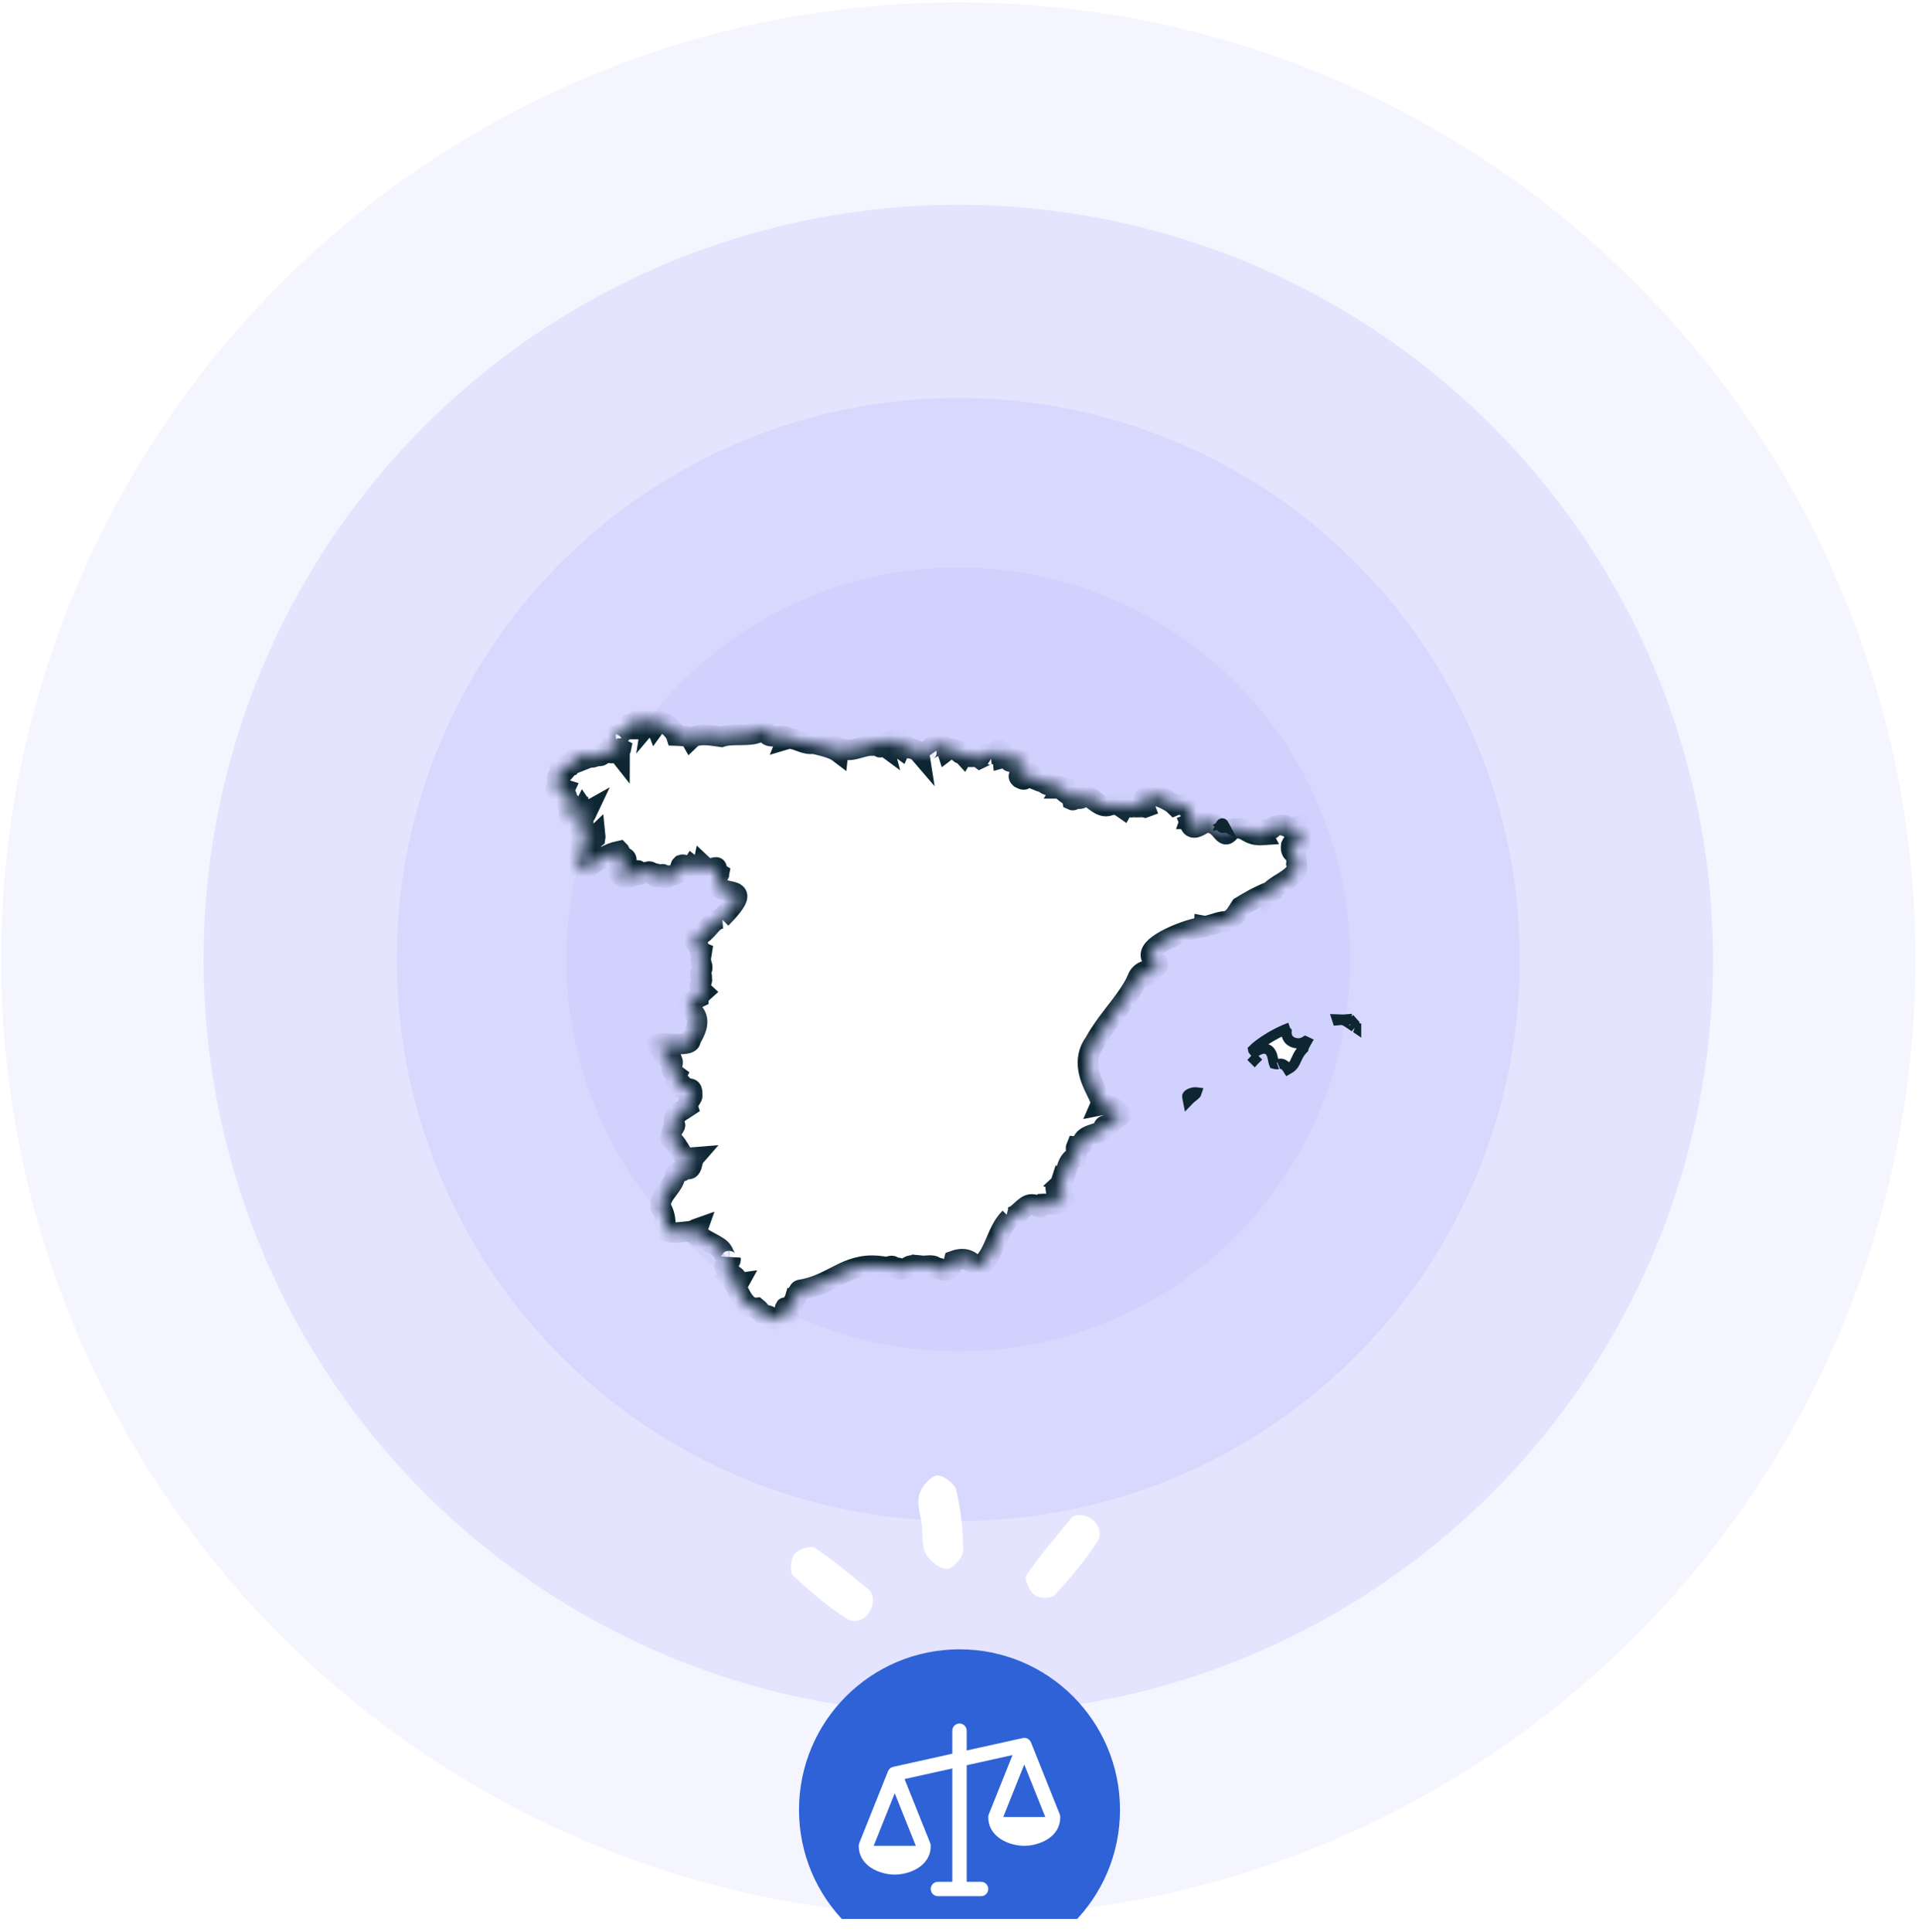
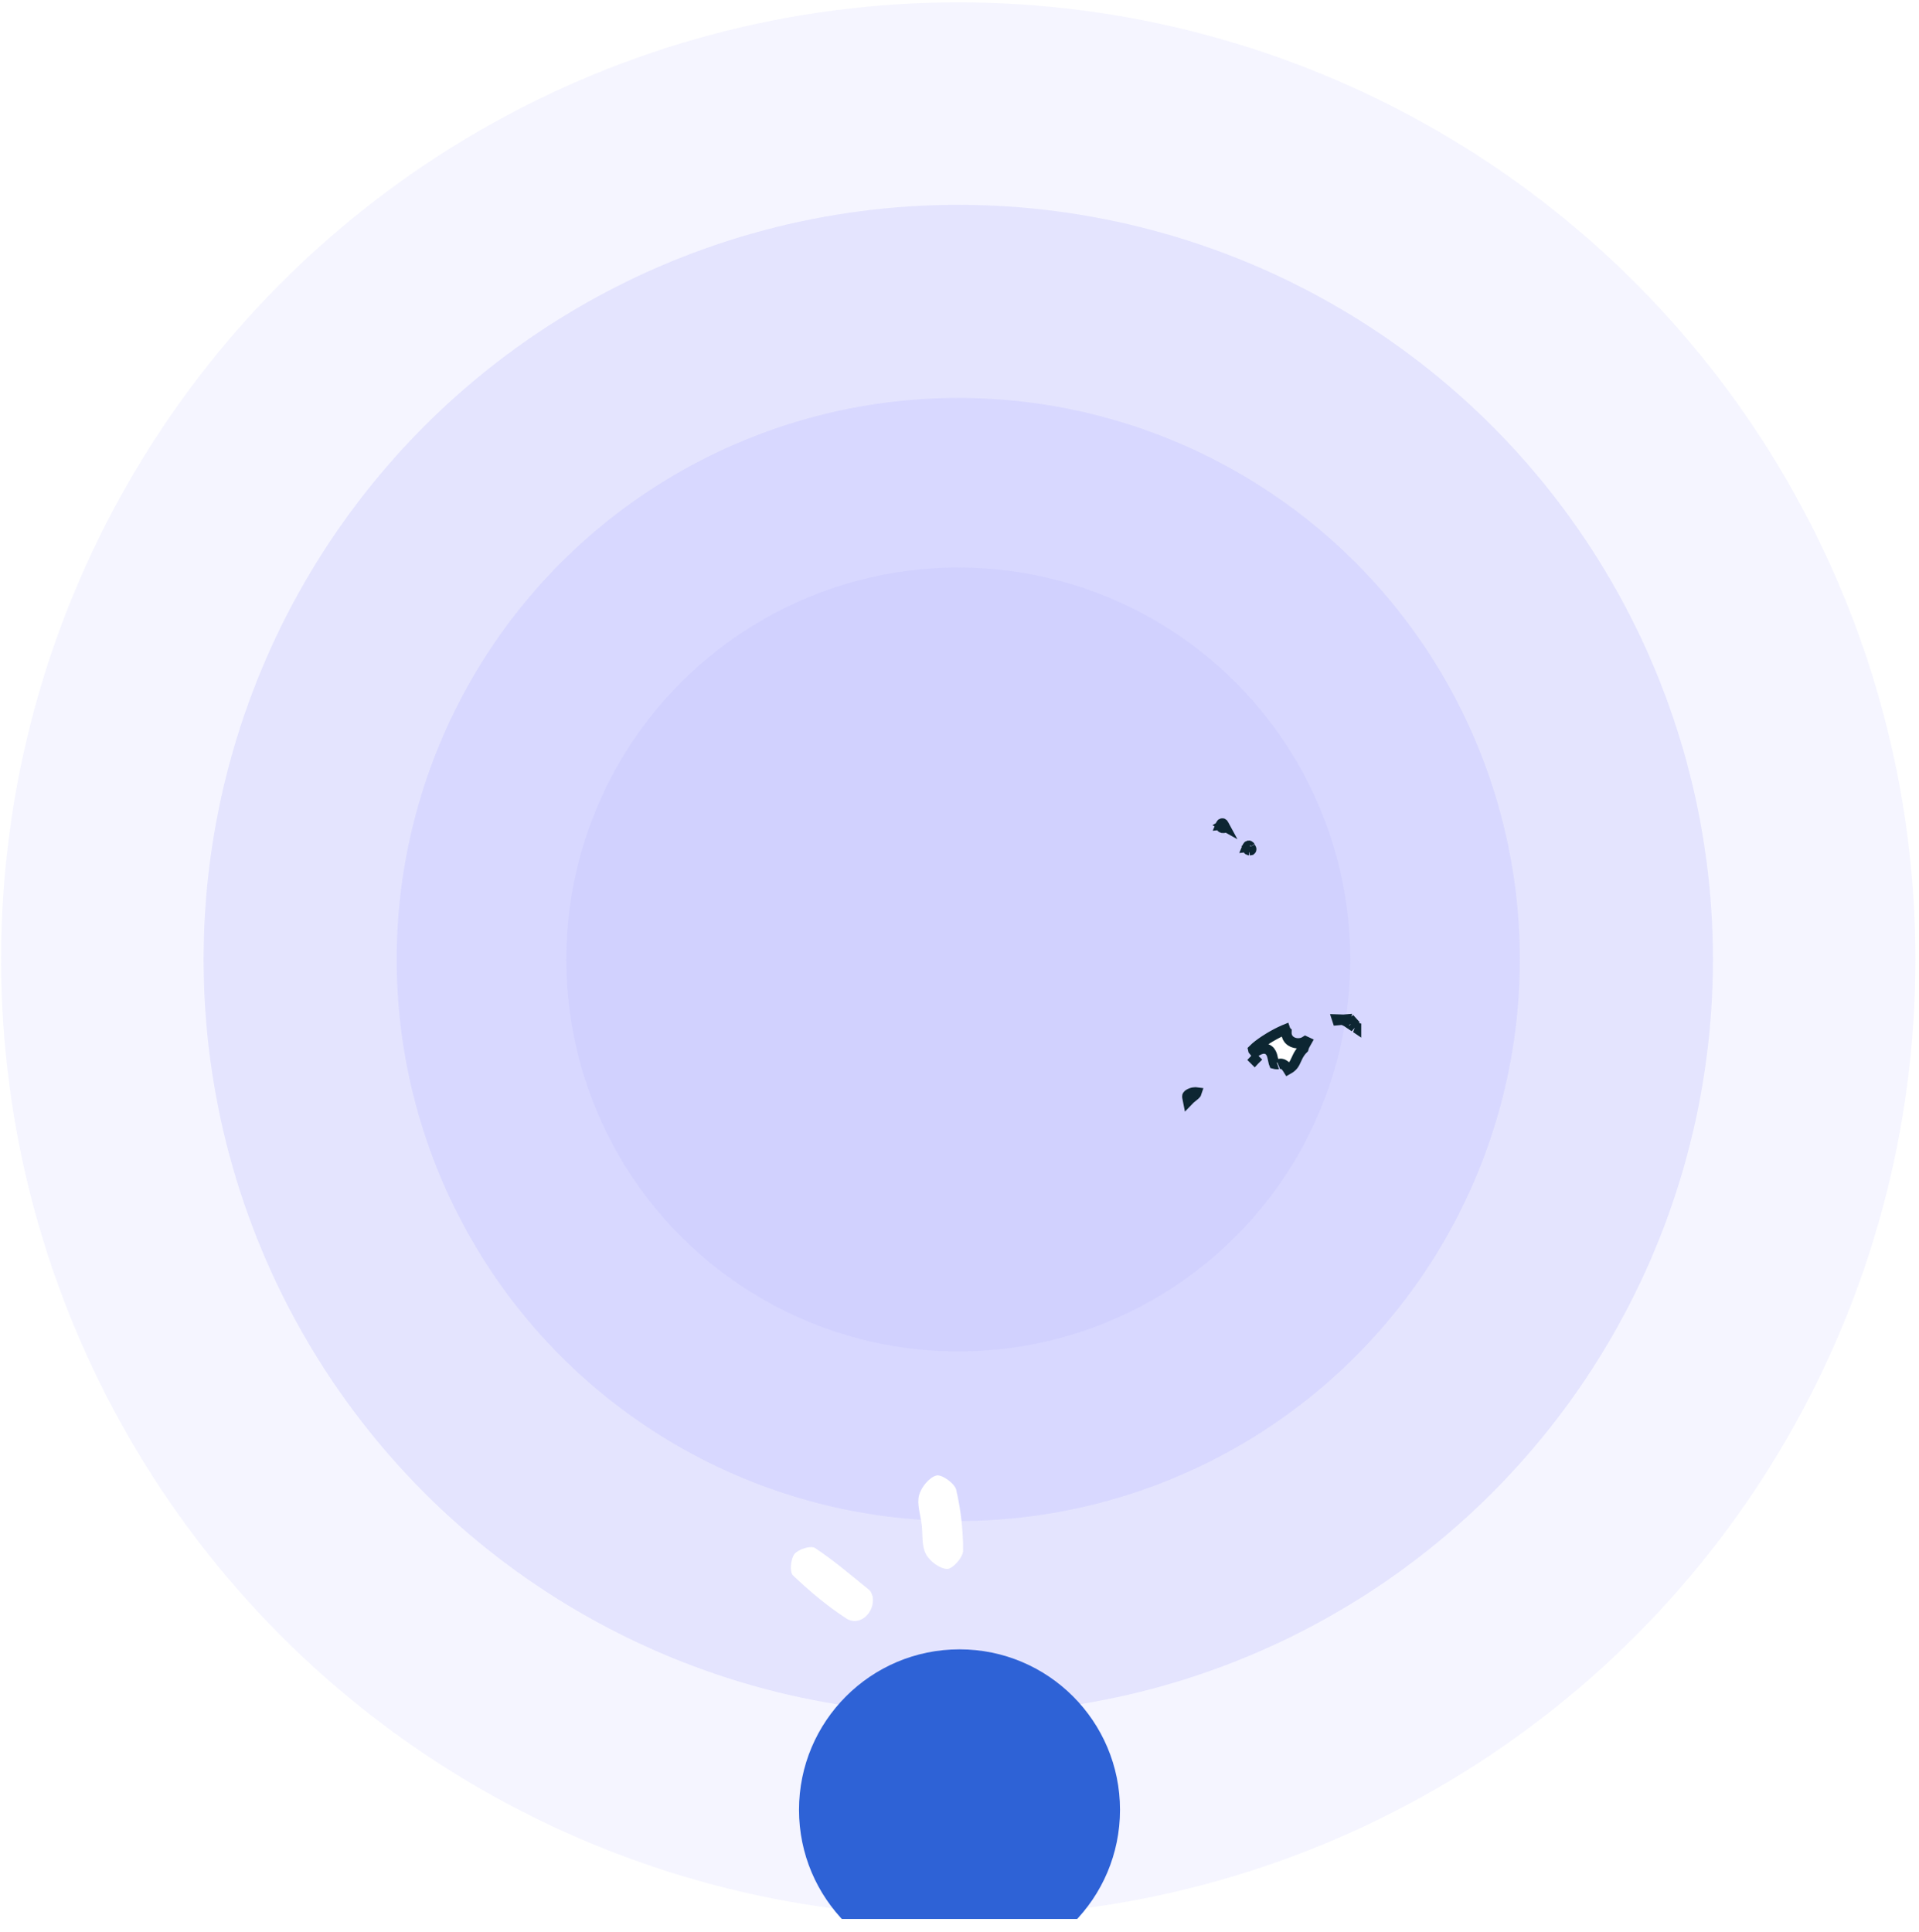
<svg xmlns="http://www.w3.org/2000/svg" width="150" height="151" viewBox="0 0 150 151" fill="none">
  <g clip-path="url(#clip0_9307_28936)">
    <circle cx="74.904" cy="75" r="74.819" fill="#CECEFE" fill-opacity="0.2" />
    <circle cx="74.904" cy="75" r="58.988" fill="#CECEFE" fill-opacity="0.45" />
    <circle cx="74.904" cy="75" r="43.895" fill="#CECEFE" fill-opacity="0.55" />
    <circle cx="74.905" cy="75" r="30.643" fill="#CECEFE" fill-opacity="0.65" />
    <g filter="url(#filter0_dddd_9307_28936)">
      <path d="M72.043 37.243C71.955 36.471 71.655 35.641 71.839 34.941C72.002 34.322 72.627 33.544 73.195 33.4C73.614 33.293 74.619 34.012 74.739 34.507C75.105 36.056 75.286 37.678 75.283 39.274C75.281 39.783 74.475 40.704 74.044 40.702C73.463 40.697 72.668 40.097 72.371 39.535C72.03 38.894 72.135 38.018 72.047 37.246C72.047 37.246 72.047 37.246 72.043 37.247L72.043 37.243Z" fill="white" />
    </g>
    <g filter="url(#filter1_dddd_9307_28936)">
      <path d="M75.881 110.437C75.798 109.712 75.511 108.931 75.69 108.279C75.86 107.656 76.464 106.793 76.973 106.719C77.474 106.646 78.472 107.338 78.603 107.86C78.979 109.353 79.163 110.935 79.133 112.474C79.124 113.016 78.307 113.918 77.795 113.965C77.287 114.011 76.488 113.301 76.197 112.726C75.87 112.072 75.965 111.209 75.877 110.437L75.881 110.437Z" fill="white" />
    </g>
    <g filter="url(#filter2_dddd_9307_28936)">
      <path d="M64.901 109.636C65.118 109.086 65.186 108.679 65.406 108.39C66.284 107.228 67.188 106.082 68.127 104.969C68.745 104.231 69.542 104.081 70.312 104.711C71.083 105.342 71.083 106.136 70.487 106.902C69.596 108.054 68.737 109.25 67.731 110.292C67.374 110.66 66.578 110.842 66.057 110.74C65.617 110.652 65.281 110.031 64.897 109.636L64.901 109.636Z" fill="white" />
    </g>
    <g filter="url(#filter3_dddd_9307_28936)">
-       <path d="M84.149 36.502C85.337 36.323 86.409 37.586 85.785 38.557C84.815 40.054 83.646 41.435 82.434 42.749C82.177 43.027 81.208 43.012 80.866 42.747C80.463 42.433 80.036 41.459 80.223 41.19C81.314 39.608 82.576 38.146 83.792 36.657C83.871 36.557 84.055 36.544 84.154 36.505L84.149 36.502Z" fill="white" />
-     </g>
+       </g>
    <g filter="url(#filter4_dddd_9307_28936)">
-       <path d="M84.028 102.531C84.5 102.695 84.868 102.736 85.123 102.928C86.359 103.868 87.661 104.758 88.735 105.864C89.111 106.255 89.168 107.378 88.872 107.861C88.638 108.239 87.44 108.459 87.015 108.196C85.66 107.359 84.405 106.326 83.249 105.226C82.904 104.898 82.831 104.054 82.961 103.526C83.06 103.119 83.668 102.841 84.028 102.531Z" fill="white" />
+       <path d="M84.028 102.531C86.359 103.868 87.661 104.758 88.735 105.864C89.111 106.255 89.168 107.378 88.872 107.861C88.638 108.239 87.44 108.459 87.015 108.196C85.66 107.359 84.405 106.326 83.249 105.226C82.904 104.898 82.831 104.054 82.961 103.526C83.06 103.119 83.668 102.841 84.028 102.531Z" fill="white" />
    </g>
    <g filter="url(#filter5_dddd_9307_28936)">
      <path d="M68.215 42.867C68.403 44.168 67.156 45.218 66.168 44.581C64.668 43.615 63.282 42.438 61.986 41.212C61.707 40.948 61.798 39.911 62.102 39.533C62.399 39.16 63.386 38.85 63.707 39.066C65.193 40.053 66.563 41.223 67.955 42.355C68.124 42.49 68.169 42.773 68.215 42.871L68.215 42.867Z" fill="white" />
    </g>
    <path d="M97.667 66.343V66.46M97.667 66.343L97.649 66.334M97.667 66.343V66.46M97.667 66.343L97.649 66.334M97.667 66.46L97.618 66.455C97.584 66.447 97.556 66.429 97.534 66.404M97.667 66.46L97.704 66.458C97.709 66.458 97.715 66.458 97.719 66.458L97.77 66.448L97.801 66.419C97.827 66.373 97.795 66.321 97.761 66.266C97.757 66.259 97.754 66.251 97.75 66.243L97.725 66.194L97.723 66.185M97.534 66.404L97.649 66.334M97.534 66.404L97.649 66.334M97.534 66.404L97.514 66.379C97.504 66.361 97.497 66.343 97.493 66.323L97.671 66.216M97.723 66.185L97.671 66.216M97.723 66.185L97.718 66.176M97.723 66.185L97.699 66.186M97.671 66.216L97.683 66.312M97.671 66.216L97.679 66.283M97.683 66.312L97.715 66.294M97.683 66.312L97.715 66.294M97.683 66.312L97.679 66.283M97.715 66.294L97.716 66.262M97.715 66.294L97.716 66.262M97.716 66.262L97.679 66.283M97.716 66.262L97.679 66.283M97.718 66.176C97.698 66.142 97.677 66.124 97.657 66.113L97.612 66.101C97.575 66.101 97.541 66.123 97.518 66.163L97.499 66.208L97.699 66.186M97.718 66.176L97.699 66.186M97.718 66.176L97.699 66.186" fill="white" stroke="#0D2632" stroke-width="0.8" />
    <path d="M95.594 64.604V64.721M95.594 64.604L95.576 64.595M95.594 64.604V64.721M95.594 64.604L95.576 64.595M95.594 64.721L95.545 64.716C95.51 64.708 95.483 64.69 95.461 64.665M95.594 64.721L95.631 64.719C95.636 64.72 95.641 64.719 95.645 64.719L95.697 64.71L95.728 64.68C95.746 64.65 95.735 64.617 95.717 64.582L95.642 64.539M95.461 64.665L95.576 64.595M95.461 64.665L95.576 64.595M95.461 64.665L95.441 64.641C95.431 64.624 95.424 64.604 95.42 64.585L95.567 64.495L95.602 64.515M95.602 64.515L95.61 64.574M95.602 64.515L95.606 64.544M95.602 64.515L95.63 64.532M95.61 64.574L95.641 64.555M95.61 64.574L95.641 64.555M95.61 64.574L95.606 64.544M95.641 64.555L95.642 64.539M95.641 64.555L95.642 64.539M95.642 64.539L95.63 64.532M95.65 64.446L95.651 64.456L95.677 64.504C95.681 64.512 95.684 64.52 95.688 64.527C95.699 64.544 95.708 64.563 95.717 64.58L95.642 64.538M95.65 64.446L95.568 64.495L95.631 64.531M95.65 64.446L95.649 64.444L95.645 64.437M95.65 64.446L95.626 64.448M95.642 64.538L95.643 64.524M95.642 64.538L95.631 64.531M95.642 64.538L95.643 64.524M95.643 64.524L95.631 64.531M95.643 64.524L95.631 64.531M95.606 64.544L95.63 64.532M95.606 64.544L95.63 64.532M95.645 64.437C95.625 64.404 95.603 64.385 95.584 64.374L95.539 64.362C95.502 64.362 95.468 64.385 95.445 64.424L95.426 64.469L95.626 64.448M95.645 64.437L95.626 64.448M95.645 64.437L95.626 64.448" fill="white" stroke="#0D2632" stroke-width="0.8" />
    <mask id="path-13-inside-1_9307_28936" fill="white">
      <path d="M99.271 69.751L99.336 69.667L99.355 69.66L99.354 69.644C99.5 69.463 99.808 69.27 100.134 69.066C100.83 68.63 101.619 68.135 101.34 67.483C101.388 66.928 101.236 66.794 101.102 66.675C100.984 66.572 100.882 66.482 100.926 66.079C100.992 65.92 101.063 65.898 101.123 65.898C101.167 65.898 101.215 65.912 101.266 65.925C101.323 65.941 101.381 65.957 101.441 65.957C101.631 65.957 101.755 65.793 101.846 65.424L101.855 65.388L101.821 65.371C101.723 65.324 101.618 65.3 101.516 65.278C101.368 65.245 101.24 65.217 101.189 65.125C101.145 65.048 101.153 64.925 101.212 64.749L101.246 64.65L101.15 64.691C101.064 64.728 100.989 64.746 100.92 64.746C100.786 64.746 100.7 64.679 100.609 64.607C100.524 64.54 100.436 64.471 100.314 64.471C100.268 64.471 100.221 64.481 100.171 64.5C100.136 64.493 100.098 64.489 100.057 64.489C99.842 64.489 99.569 64.606 99.403 64.769C99.347 64.787 99.263 64.8 99.175 64.813C98.964 64.844 98.725 64.879 98.659 65.028C98.629 65.097 98.639 65.177 98.69 65.272C98.632 65.276 98.576 65.278 98.522 65.278C98.004 65.278 97.72 65.117 97.469 64.975C97.255 64.853 97.053 64.739 96.748 64.739C96.6 64.739 96.438 64.766 96.253 64.82L96.236 64.825L96.227 64.84C96.07 65.09 95.942 65.211 95.836 65.211C95.726 65.211 95.62 65.087 95.485 64.931C95.264 64.673 94.962 64.323 94.411 64.299C94.399 64.269 94.381 64.25 94.349 64.25C94.319 64.25 94.297 64.271 94.279 64.297C94.179 64.317 94.057 64.385 93.918 64.463C93.731 64.568 93.519 64.687 93.344 64.687C93.249 64.687 93.116 64.658 93.026 64.42C93.148 64.379 93.206 64.284 93.199 64.206C93.194 64.146 93.146 64.076 93.031 64.07C93.119 63.816 93.083 63.542 92.93 63.306C92.76 63.044 92.481 62.888 92.183 62.888C92.069 62.888 91.954 62.911 91.843 62.957C91.504 62.623 90.539 62.135 89.923 62.135C89.696 62.135 89.537 62.2 89.449 62.328C89.34 62.487 89.349 62.737 89.474 63.07C89.458 63.075 89.442 63.084 89.424 63.094C89.384 63.084 89.329 63.079 89.254 63.079C89.191 63.079 89.119 63.083 89.049 63.086C88.979 63.089 88.906 63.093 88.84 63.093C88.738 63.093 88.671 63.084 88.636 63.066L88.617 63.057L88.597 63.065C88.539 63.089 88.484 63.102 88.434 63.102C88.333 63.102 88.265 63.052 88.2 63.004C88.147 62.965 88.098 62.929 88.037 62.929C87.953 62.929 87.877 62.998 87.782 63.167C87.509 62.976 87.286 62.887 87.083 62.887C86.959 62.887 86.855 62.919 86.755 62.95C86.654 62.981 86.559 63.011 86.442 63.011C86.221 63.011 85.866 62.917 85.073 62.187C85.043 62.163 85.009 62.151 84.972 62.151C84.893 62.151 84.815 62.207 84.726 62.273C84.623 62.348 84.506 62.434 84.376 62.434C84.295 62.434 84.215 62.401 84.133 62.334L84.127 62.33L84.12 62.327C84.1 62.32 84.081 62.316 84.064 62.316C83.977 62.316 83.944 62.398 83.919 62.458C83.897 62.509 83.882 62.543 83.859 62.543C83.852 62.543 83.839 62.54 83.82 62.531C83.78 62.332 83.566 62.176 83.376 62.039C83.2 61.911 83.033 61.791 83.055 61.677L83.065 61.623L83.01 61.622L83.005 61.622C83.018 61.601 83.024 61.578 83.017 61.554C82.993 61.467 82.851 61.455 82.532 61.436C82.195 61.416 81.733 61.389 81.665 61.201L81.656 61.175L81.629 61.171C81.395 61.131 81.182 61.039 80.957 60.943C80.808 60.879 80.654 60.814 80.494 60.764C80.449 60.726 80.425 60.691 80.423 60.659C80.42 60.62 80.452 60.585 80.48 60.554C80.509 60.522 80.538 60.49 80.523 60.449C80.507 60.407 80.456 60.396 80.408 60.39L80.399 60.389L80.39 60.391C80.187 60.445 80.155 60.624 80.132 60.754C80.109 60.884 80.093 60.933 80.022 60.933C79.962 60.933 79.867 60.898 79.741 60.831C79.678 60.779 79.646 60.732 79.643 60.687C79.638 60.616 79.707 60.541 79.781 60.462C79.822 60.419 79.864 60.374 79.898 60.325L79.901 60.321L79.903 60.317C79.977 60.145 80.092 59.73 79.969 59.542C79.926 59.477 79.858 59.443 79.773 59.443C79.757 59.443 79.74 59.444 79.723 59.446C79.665 59.44 79.595 59.411 79.528 59.382C79.447 59.347 79.363 59.312 79.287 59.312C79.179 59.312 79.107 59.383 79.073 59.523C79.039 59.532 79.01 59.536 78.986 59.536C78.921 59.536 78.912 59.506 78.895 59.42C78.877 59.327 78.85 59.187 78.641 59.187C78.574 59.187 78.493 59.201 78.393 59.229C78.381 59.085 78.313 59.035 78.257 58.996C78.195 58.953 78.15 58.922 78.202 58.717L78.209 58.688L78.186 58.67C78.149 58.64 78.108 58.624 78.065 58.624C77.964 58.624 77.869 58.707 77.778 58.788C77.698 58.857 77.616 58.929 77.544 58.935L77.442 58.944L77.483 58.984C77.451 58.972 77.415 58.967 77.376 58.967C77.195 58.967 76.968 59.091 76.786 59.192C76.726 59.225 76.668 59.256 76.621 59.278C76.489 59.174 76.318 59.158 76.151 59.158C76.11 59.158 76.067 59.16 76.024 59.16C75.98 59.161 75.936 59.163 75.892 59.163C75.708 59.163 75.516 59.146 75.35 59.029L75.308 58.999L75.299 59.014C75.259 58.971 75.184 58.94 75.08 58.899C74.768 58.645 74.52 58.522 74.322 58.522C74.164 58.522 74.079 58.601 74.028 58.648C74.024 58.651 74.02 58.655 74.016 58.658C74.009 58.637 73.998 58.596 73.982 58.52L73.98 58.512L73.976 58.505C73.915 58.407 73.791 58.243 73.646 58.243C73.611 58.243 73.577 58.253 73.545 58.272L73.543 58.273L73.541 58.275C73.498 58.307 73.436 58.321 73.339 58.321C73.296 58.321 73.25 58.319 73.206 58.316C73.161 58.313 73.115 58.31 73.071 58.31C72.968 58.31 72.842 58.325 72.784 58.439L72.78 58.447L72.779 58.456C72.776 58.496 72.713 58.533 72.645 58.572C72.55 58.628 72.443 58.691 72.417 58.807C72.405 58.859 72.411 58.914 72.435 58.975C72.418 58.96 72.402 58.946 72.388 58.933C72.28 58.838 72.217 58.784 72.167 58.781L72.144 58.78L72.129 58.797C72.097 58.836 72.056 58.855 72.007 58.855C71.974 58.855 71.938 58.846 71.903 58.829L71.819 58.788L71.82 58.794C71.538 58.466 70.766 58.449 70.612 58.449C70.605 58.449 70.599 58.449 70.592 58.449C70.578 58.42 70.555 58.388 70.517 58.388C70.475 58.388 70.452 58.425 70.433 58.463C70.405 58.44 70.382 58.422 70.362 58.409C70.38 58.392 70.401 58.367 70.423 58.331C70.471 58.353 70.519 58.371 70.558 58.371C70.6 58.371 70.623 58.351 70.634 58.335C70.658 58.3 70.655 58.251 70.626 58.174L70.62 58.157L70.603 58.149C70.553 58.125 70.483 58.108 70.409 58.09C70.206 58.04 70.052 57.993 70.061 57.875L70.065 57.821L70.011 57.825C69.745 57.845 69.173 58.015 69.092 58.196C69.08 58.221 69.077 58.247 69.083 58.272C69.064 58.258 69.041 58.248 69.015 58.248C68.944 58.248 68.905 58.324 68.889 58.36C68.831 58.41 68.809 58.416 68.802 58.416C68.792 58.416 68.77 58.385 68.751 58.358C68.745 58.348 68.738 58.339 68.731 58.328C68.777 58.272 68.863 58.236 68.928 58.208C69.002 58.177 69.056 58.154 69.052 58.1C69.049 58.045 68.987 58.014 68.767 57.954L68.748 57.949L68.731 57.959C68.694 57.981 68.595 58.001 68.499 58.02C68.3 58.06 68.093 58.101 68.055 58.213C68.048 58.234 68.047 58.257 68.053 58.28C68.053 58.28 68.052 58.28 68.051 58.28C67.798 58.28 67.515 58.36 67.216 58.445C66.915 58.53 66.604 58.618 66.325 58.618C66.19 58.618 66.074 58.598 65.97 58.557L65.96 58.553L65.949 58.554C65.819 58.564 65.771 58.612 65.742 58.641C65.738 58.645 65.733 58.649 65.73 58.652C65.718 58.648 65.686 58.629 65.606 58.563L65.541 58.509L65.531 58.593C65.522 58.66 65.516 58.721 65.51 58.778C65.091 58.459 63.957 58.207 63.557 58.125L63.548 58.123L63.538 58.125C63.48 58.137 63.418 58.143 63.353 58.143C63.072 58.143 62.773 58.034 62.485 57.929C62.214 57.83 61.958 57.737 61.729 57.737C61.658 57.737 61.594 57.745 61.534 57.763C61.548 57.728 61.551 57.693 61.537 57.659C61.497 57.563 61.345 57.544 61.129 57.544C61.044 57.544 60.951 57.547 60.852 57.551C60.751 57.554 60.646 57.558 60.546 57.558C60.327 57.558 60.032 57.542 60.009 57.401L60.007 57.388L59.998 57.377C59.984 57.361 59.965 57.338 59.943 57.31C59.772 57.101 59.594 56.897 59.449 56.897C59.395 56.897 59.325 56.925 59.292 57.054C59.286 57.055 59.274 57.057 59.251 57.057C59.24 57.057 59.228 57.057 59.217 57.056C59.206 57.056 59.195 57.056 59.185 57.056C59.163 57.056 59.122 57.056 59.102 57.086C59.091 57.103 59.089 57.124 59.098 57.144L59.099 57.147C59.112 57.171 59.106 57.182 59.092 57.208C59.077 57.236 59.054 57.278 59.08 57.332C58.724 57.434 58.259 57.44 57.809 57.445C57.304 57.45 56.783 57.456 56.386 57.594C56.316 57.584 56.235 57.572 56.15 57.559C55.826 57.511 55.422 57.451 55.034 57.451C54.548 57.451 54.209 57.546 54.007 57.74C53.948 57.633 53.737 57.526 52.86 57.496C52.764 57.189 52.145 56.469 51.654 56.469C51.51 56.469 51.388 56.53 51.291 56.65L51.288 56.653L51.286 56.657C51.278 56.671 51.272 56.681 51.267 56.688C51.257 56.663 51.245 56.618 51.237 56.586C51.207 56.466 51.173 56.33 51.07 56.33C51.041 56.33 51.012 56.342 50.982 56.366C50.968 56.371 50.957 56.38 50.947 56.391C50.961 56.304 50.973 56.217 50.985 56.129L50.895 56.108C50.864 56.201 50.73 56.266 50.6 56.328C50.439 56.406 50.259 56.493 50.241 56.658C50.235 56.656 50.228 56.655 50.222 56.653L50.193 56.58C50.133 56.433 50.053 56.231 49.922 56.231C49.858 56.231 49.8 56.279 49.746 56.376C49.608 56.526 49.444 56.561 49.312 56.59C49.205 56.613 49.113 56.632 49.077 56.711C49.047 56.774 49.06 56.859 49.122 56.993C49.118 56.993 49.114 56.993 49.11 56.993C48.962 56.993 48.798 57.118 48.626 57.251C48.453 57.383 48.275 57.52 48.123 57.52C48.119 57.52 48.115 57.52 48.11 57.52C48.084 57.515 48.063 57.512 48.045 57.512C48.007 57.512 47.98 57.525 47.965 57.549C47.939 57.591 47.965 57.642 47.993 57.695C48.035 57.776 48.04 57.803 48.018 57.815L48.011 57.819L48.006 57.824C47.895 57.943 47.857 58.029 47.886 58.096C47.911 58.153 47.977 58.18 48.09 58.18C48.113 58.18 48.138 58.179 48.163 58.177C48.089 58.191 48.04 58.214 48.029 58.263C48.016 58.331 48.085 58.398 48.286 58.51L48.298 58.517L48.312 58.516C48.377 58.511 48.421 58.508 48.456 58.508C48.513 58.508 48.534 58.515 48.541 58.519C48.539 58.529 48.526 58.562 48.449 58.644L48.434 58.659L48.436 58.681C48.451 58.834 48.459 58.941 48.458 59.001C48.442 58.981 48.425 58.956 48.409 58.935C48.327 58.82 48.202 58.646 48.037 58.556L48.034 58.555C48.007 58.542 47.982 58.536 47.959 58.536C47.925 58.536 47.897 58.549 47.876 58.573C47.828 58.629 47.832 58.733 47.845 58.814C47.837 58.858 47.823 58.874 47.816 58.874C47.78 58.874 47.705 58.783 47.702 58.705L47.7 58.663L47.658 58.66C47.651 58.66 47.645 58.66 47.638 58.66C47.456 58.66 47.322 58.782 47.193 58.901C47.084 59.001 46.981 59.096 46.864 59.096C46.822 59.096 46.779 59.084 46.733 59.058L46.711 59.046L46.689 59.058C46.497 59.162 46.338 59.213 46.203 59.213C46.078 59.213 45.988 59.17 45.892 59.126C45.795 59.081 45.694 59.034 45.559 59.034C45.379 59.034 45.169 59.118 44.898 59.298C44.885 59.301 44.873 59.31 44.867 59.322C44.848 59.353 44.869 59.389 44.877 59.404C44.909 59.458 44.999 59.565 45.087 59.622C45.017 59.651 44.959 59.655 44.902 59.66C44.789 59.668 44.683 59.676 44.554 59.872C44.498 59.889 44.449 59.897 44.403 59.897C44.352 59.897 44.313 59.887 44.276 59.876C44.243 59.867 44.211 59.858 44.175 59.858C44.071 59.858 43.966 59.934 43.785 60.141L43.772 60.155L43.774 60.175C43.786 60.313 43.873 60.328 43.91 60.328C43.947 60.328 43.99 60.315 44.039 60.29C44.041 60.292 44.043 60.295 44.045 60.297C44.053 60.308 44.069 60.321 44.094 60.325C44.083 60.338 44.072 60.351 44.061 60.363C44.019 60.411 43.979 60.457 43.943 60.457C43.919 60.457 43.889 60.438 43.854 60.399L43.818 60.359L43.784 60.401C43.502 60.751 43.509 60.827 43.55 60.955C43.566 61.007 43.585 61.067 43.569 61.184C43.559 61.268 43.532 61.337 43.506 61.403C43.451 61.544 43.399 61.677 43.548 61.87L43.606 61.944L43.63 61.853C43.658 61.744 43.708 61.613 43.779 61.613C43.801 61.613 43.825 61.623 43.846 61.633C43.866 61.642 43.886 61.651 43.907 61.651C43.926 61.651 43.944 61.643 43.956 61.628C43.966 61.616 43.972 61.601 43.975 61.58C43.978 61.585 43.981 61.59 43.985 61.595C44.014 61.639 44.043 61.675 44.136 61.705C44.058 61.881 44.163 62.031 44.235 62.133C44.264 62.174 44.303 62.231 44.296 62.249C44.295 62.251 44.284 62.273 44.193 62.292L44.137 62.303L44.16 62.356C44.171 62.382 44.182 62.417 44.193 62.455C44.233 62.584 44.282 62.746 44.42 62.746C44.455 62.746 44.493 62.734 44.532 62.712L44.55 62.701L44.554 62.681C44.589 62.519 44.701 62.506 44.88 62.499C44.977 62.496 45.087 62.491 45.17 62.437C45.113 62.52 45.039 62.616 44.969 62.706C44.706 63.046 44.378 63.469 44.473 63.778C44.515 63.913 44.634 64.013 44.826 64.076L44.842 64.081L44.858 64.075C44.948 64.037 44.978 63.933 44.999 63.857C45 63.854 45.001 63.85 45.002 63.846C45.123 63.819 45.177 63.793 45.199 63.755C45.218 63.722 45.208 63.691 45.202 63.67C45.194 63.648 45.185 63.618 45.285 63.562C45.287 63.584 45.293 63.6 45.304 63.614C45.318 63.63 45.338 63.64 45.36 63.64C45.444 63.64 45.556 63.498 45.578 63.437L45.591 63.401L45.558 63.382C45.525 63.362 45.536 63.318 45.572 63.249C45.663 63.384 45.742 63.445 45.823 63.445C45.849 63.445 45.873 63.438 45.897 63.425C45.828 63.572 45.769 63.663 45.721 63.736C45.605 63.916 45.552 63.998 45.601 64.478C45.598 64.51 45.586 64.512 45.568 64.512C45.545 64.512 45.514 64.503 45.486 64.49C45.523 64.447 45.524 64.41 45.515 64.383C45.498 64.327 45.431 64.291 45.344 64.291C45.283 64.291 45.226 64.31 45.184 64.344C45.094 64.401 45.044 64.445 45.053 64.497C45.062 64.549 45.118 64.562 45.184 64.577C45.259 64.594 45.323 64.612 45.334 64.653C45.332 64.754 45.357 64.832 45.408 64.884C45.458 64.936 45.532 64.962 45.628 64.962C45.628 64.962 45.628 64.962 45.628 64.962C45.815 64.962 46.05 64.865 46.222 64.795C46.237 64.789 46.253 64.782 46.268 64.776C46.22 64.823 46.149 64.887 46.057 64.969C45.938 65.088 45.898 65.163 45.875 65.208C45.856 65.243 45.856 65.243 45.814 65.243C45.788 65.243 45.752 65.241 45.703 65.238C45.681 65.237 45.593 65.233 45.593 65.233L45.582 65.266C45.572 65.293 45.574 65.34 45.577 65.419C45.578 65.446 45.58 65.483 45.58 65.514C45.578 65.511 45.532 65.432 45.532 65.432L45.493 65.505C45.418 65.645 45.4 65.74 45.437 65.802C45.463 65.845 45.511 65.867 45.58 65.867C45.731 65.867 45.978 65.761 46.177 65.676C46.241 65.649 46.301 65.624 46.347 65.606L46.365 65.6L46.373 65.582C46.438 65.436 46.5 65.35 46.532 65.32C46.535 65.346 46.536 65.402 46.517 65.521C46.452 65.575 46.354 65.644 46.251 65.716C45.948 65.929 45.605 66.169 45.569 66.383C45.56 66.438 45.571 66.488 45.602 66.533C45.611 66.551 45.612 66.561 45.609 66.565C45.591 66.596 45.461 66.596 45.412 66.596C45.39 66.596 45.371 66.596 45.357 66.597L45.32 66.6L45.314 66.637C45.205 67.375 45.212 67.752 45.338 67.897C45.38 67.947 45.437 67.972 45.505 67.972C45.69 67.972 45.951 67.793 46.312 67.546C46.837 67.188 47.553 66.7 48.411 66.521C48.458 66.567 48.453 66.675 48.448 66.773C48.443 66.879 48.438 66.979 48.492 67.035C48.516 67.061 48.549 67.074 48.591 67.074C48.608 67.074 48.627 67.072 48.647 67.067L48.656 67.065L48.664 67.06C48.697 67.036 48.733 67.024 48.771 67.024C48.832 67.024 48.892 67.055 48.93 67.106C48.962 67.15 48.973 67.202 48.961 67.254C48.322 67.717 48.36 68.104 48.407 68.25C48.479 68.477 48.713 68.629 48.989 68.629C48.989 68.629 48.989 68.629 48.989 68.629C49.329 68.629 49.642 68.408 49.828 68.037C49.833 68.035 49.836 68.035 49.837 68.035C49.856 68.035 49.865 68.126 49.869 68.165C49.878 68.259 49.89 68.376 49.99 68.376C49.99 68.376 49.99 68.376 49.99 68.376C50.045 68.375 50.115 68.331 50.213 68.233C50.235 68.235 50.258 68.236 50.28 68.236C50.408 68.236 50.497 68.201 50.576 68.169C50.633 68.146 50.683 68.126 50.736 68.126C50.808 68.126 50.889 68.163 50.99 68.243L51.003 68.253L51.062 68.252C51.099 68.252 51.171 68.252 51.198 68.259C51.196 68.27 51.191 68.289 51.187 68.305C51.176 68.343 51.162 68.395 51.153 68.465L51.15 68.494L51.174 68.51C51.236 68.55 51.298 68.57 51.358 68.57C51.478 68.57 51.568 68.494 51.647 68.427C51.701 68.381 51.752 68.338 51.793 68.338C51.844 68.338 51.901 68.409 51.965 68.548C51.969 68.587 51.98 68.659 52.041 68.659C52.079 68.659 52.106 68.629 52.148 68.585C52.208 68.521 52.291 68.433 52.406 68.433C52.432 68.433 52.459 68.438 52.487 68.447L52.5 68.451L52.513 68.448C53.187 68.294 53.222 68.119 53.197 67.89C53.185 67.788 53.176 67.7 53.281 67.604C53.307 67.595 53.333 67.591 53.361 67.591C53.465 67.591 53.564 67.653 53.66 67.713C53.748 67.769 53.832 67.822 53.917 67.822C53.917 67.822 53.917 67.822 53.917 67.822C53.995 67.822 54.06 67.779 54.117 67.687L54.122 67.691C54.224 67.787 54.411 67.855 54.578 67.855C54.7 67.855 54.797 67.82 54.859 67.754C54.891 67.721 54.913 67.68 54.924 67.633C55.1 67.799 55.288 67.88 55.495 67.88C55.495 67.88 55.495 67.88 55.495 67.88C55.621 67.88 55.732 67.85 55.821 67.826C55.879 67.811 55.929 67.797 55.964 67.797C55.988 67.797 55.996 67.804 56.001 67.81C56.03 67.844 56.027 67.958 55.994 68.149L55.99 68.167L56.001 68.182C56.038 68.24 56.108 68.255 56.163 68.267C56.182 68.271 56.211 68.278 56.221 68.284C56.22 68.29 56.214 68.308 56.188 68.342L56.185 68.346L56.183 68.35C56.007 68.727 55.972 69.01 56.076 69.216C56.218 69.501 56.586 69.578 56.941 69.652C57.252 69.717 57.547 69.778 57.606 69.975C57.692 70.256 57.31 70.823 56.44 71.711L56.363 71.789L56.391 71.789C55.938 71.864 55.693 72.141 55.415 72.457C55.167 72.739 54.886 73.059 54.395 73.267L54.376 73.275L54.369 73.294C54.268 73.58 54.295 73.634 54.509 73.84C54.56 73.902 54.589 73.989 54.619 74.08C54.666 74.222 54.714 74.368 54.854 74.43C54.846 74.482 54.836 74.537 54.825 74.594C54.78 74.838 54.728 75.115 54.847 75.391C54.941 75.66 54.869 75.807 54.806 75.936C54.732 76.087 54.662 76.23 54.874 76.483C54.889 76.621 54.835 76.722 54.782 76.82C54.685 76.999 54.586 77.184 54.958 77.529C54.775 77.692 54.673 77.832 54.654 77.949L54.637 77.957C54.122 78.215 53.898 78.392 53.865 78.57C53.837 78.722 53.951 78.847 54.083 78.993C54.395 79.336 54.866 79.854 53.977 81.236L53.967 81.252L53.97 81.27C53.982 81.332 53.971 81.383 53.936 81.425C53.833 81.55 53.538 81.61 53.031 81.61C53.031 81.61 53.031 81.61 53.031 81.61C52.788 81.61 52.525 81.597 52.293 81.585C52.096 81.574 51.91 81.565 51.764 81.565C51.636 81.565 51.55 81.572 51.494 81.588L51.446 81.601L51.462 81.647C51.695 82.311 52.084 82.765 52.559 82.928C52.598 83.025 52.569 83.144 52.538 83.27C52.492 83.462 52.439 83.678 52.654 83.819C52.726 83.933 52.797 84.013 52.867 84.064C52.799 84.198 52.781 84.307 52.812 84.396C52.855 84.521 52.985 84.578 53.1 84.628C53.191 84.668 53.278 84.706 53.298 84.768C53.311 84.808 53.297 84.863 53.256 84.933L53.247 84.948L53.251 84.966C53.282 85.114 53.433 85.114 53.483 85.114C53.533 85.114 53.587 85.108 53.645 85.102C53.703 85.096 53.763 85.09 53.819 85.09C53.923 85.09 53.992 85.112 54.035 85.16C54.091 85.222 54.111 85.336 54.094 85.498L54.093 85.511L54.098 85.522C54.162 85.665 54.057 85.814 53.946 85.971C53.829 86.136 53.697 86.322 53.762 86.526C53.654 86.6 53.55 86.662 53.448 86.722C53.188 86.877 52.942 87.023 52.741 87.317L52.736 87.323L52.734 87.33C52.622 87.706 52.689 87.817 52.739 87.898C52.777 87.961 52.798 87.996 52.571 88.287L52.565 88.294L52.562 88.304C52.553 88.346 52.538 88.391 52.523 88.438C52.479 88.571 52.434 88.707 52.476 88.826C52.467 88.839 52.453 88.853 52.44 88.866C52.409 88.898 52.373 88.934 52.386 88.979C52.397 89.017 52.436 89.033 52.458 89.039C52.788 89.29 53.038 89.724 53.26 90.108C53.363 90.287 53.46 90.455 53.56 90.599L53.583 90.632L53.619 90.614C53.756 90.548 54.026 90.48 54.289 90.46C54.194 90.57 54.153 90.745 54.114 90.906C54.046 91.197 53.986 91.388 53.787 91.388C53.716 91.388 53.629 91.363 53.526 91.316L53.471 91.29L53.461 91.351C53.428 91.563 53.268 91.578 53.098 91.593C52.954 91.607 52.774 91.624 52.786 91.83C52.745 92.268 52.473 92.628 52.21 92.976C51.9 93.386 51.579 93.811 51.651 94.358L51.652 94.368L51.657 94.376C51.991 94.942 52.002 95.38 52.01 95.699C52.019 96.104 52.025 96.349 52.717 96.349C52.945 96.349 53.253 96.324 53.687 96.272L53.833 96.254C54.023 96.316 54.252 96.406 54.316 96.465L54.348 96.495L54.379 96.465C54.434 96.412 54.453 96.358 54.437 96.303C54.423 96.258 54.39 96.224 54.361 96.193C54.343 96.175 54.314 96.144 54.316 96.133C54.318 96.126 54.336 96.089 54.514 96.027C54.486 96.103 54.479 96.179 54.492 96.253C54.551 96.602 55.029 96.858 55.535 97.129C55.935 97.344 56.348 97.565 56.482 97.816C56.772 98.48 56.896 98.57 56.978 98.57C56.978 98.57 56.978 98.57 56.978 98.57C57.005 98.569 57.031 98.558 57.052 98.536C57.071 98.516 57.087 98.483 57.099 98.441C57.101 98.453 57.103 98.465 57.105 98.477C57.093 98.583 57.001 98.623 56.895 98.669C56.773 98.723 56.634 98.784 56.631 98.964L56.631 98.975L56.635 98.985C56.732 99.185 56.769 99.319 56.793 99.407C56.854 99.63 56.88 99.634 57.316 99.698L57.377 99.707C57.598 99.845 57.597 100.002 57.596 100.118C57.595 100.179 57.595 100.232 57.63 100.268C57.651 100.289 57.68 100.299 57.716 100.299C57.728 100.299 57.741 100.298 57.755 100.296C57.693 100.413 57.665 100.421 57.663 100.422C57.645 100.416 57.613 100.348 57.593 100.308C57.542 100.202 57.472 100.056 57.33 100.056C57.306 100.056 57.28 100.06 57.254 100.069L57.191 100.091L57.233 100.142C57.414 100.363 57.568 100.657 57.716 100.941C58.048 101.575 58.391 102.231 59.092 102.231C59.092 102.231 59.092 102.231 59.092 102.231C59.115 102.231 59.138 102.231 59.161 102.229C59.231 102.282 59.297 102.362 59.367 102.446C59.5 102.607 59.638 102.774 59.837 102.791C60.167 102.844 60.306 102.975 60.397 103.062C60.455 103.116 60.504 103.163 60.573 103.163C60.619 103.163 60.666 103.143 60.725 103.098C61.392 103.026 61.375 102.596 61.366 102.364C61.364 102.307 61.361 102.229 61.376 102.213C61.377 102.212 61.381 102.212 61.384 102.212C61.433 102.212 61.551 102.278 61.734 102.407L61.849 102.489L61.805 102.355C61.76 102.217 61.888 101.991 62.001 101.792C62.069 101.671 62.128 101.567 62.153 101.48C62.153 101.48 62.153 101.48 62.153 101.48C62.153 101.48 62.153 101.48 62.153 101.48C62.228 101.48 62.261 101.379 62.311 101.227C62.361 101.075 62.43 100.867 62.536 100.83C63.636 100.66 64.452 100.241 65.24 99.835C66.142 99.371 66.995 98.933 68.175 98.933C68.432 98.933 68.702 98.954 68.977 98.996L69.014 99.002C69.054 99.025 69.109 99.045 69.186 99.063L69.189 99.064L69.191 99.064C69.202 99.065 69.213 99.066 69.224 99.066C69.302 99.066 69.389 99.036 69.472 99.007C69.55 98.981 69.63 98.954 69.695 98.954C69.755 98.954 69.796 98.977 69.827 99.028L69.832 99.037L69.841 99.042C69.909 99.088 69.97 99.11 70.034 99.11C70.061 99.11 70.085 99.106 70.106 99.103C70.124 99.101 70.141 99.098 70.158 99.098C70.195 99.098 70.246 99.112 70.335 99.211L70.349 99.225L70.368 99.226C70.386 99.227 70.402 99.227 70.418 99.227C70.418 99.227 70.418 99.227 70.418 99.227C70.723 99.227 70.83 99.142 70.933 99.061C71.04 98.976 71.141 98.896 71.485 98.896C71.62 98.896 71.786 98.909 71.98 98.935L71.986 98.936C72.008 98.94 72.031 98.943 72.055 98.945L72.076 98.948L72.076 98.947C72.106 98.95 72.138 98.951 72.173 98.951C72.26 98.951 72.353 98.944 72.442 98.937C72.53 98.93 72.621 98.922 72.705 98.922C72.96 98.922 73.105 98.991 73.192 99.151L73.196 99.159L73.204 99.165C73.229 99.185 73.256 99.195 73.282 99.195C73.323 99.195 73.353 99.172 73.377 99.153C73.393 99.14 73.408 99.128 73.42 99.128C73.43 99.128 73.445 99.135 73.462 99.15C73.591 99.264 73.725 99.321 73.858 99.321C74.198 99.321 74.473 98.937 74.575 98.55C74.807 98.466 75.022 98.424 75.213 98.424C75.657 98.424 75.907 98.645 76.108 98.822C76.236 98.934 76.346 99.032 76.473 99.032C76.585 99.032 76.694 98.956 76.816 98.794C77.321 98.297 77.598 97.645 77.866 97.014C78.13 96.393 78.403 95.75 78.895 95.243L78.94 95.197L78.882 95.169C78.862 95.159 78.839 95.148 78.816 95.136C78.837 95.137 78.858 95.138 78.879 95.138C78.879 95.138 78.879 95.138 78.879 95.138C78.993 95.138 79.107 95.121 79.218 95.087L79.221 95.085L79.225 95.084C79.458 94.966 79.652 94.786 79.84 94.613C80.102 94.371 80.349 94.142 80.653 94.142C80.814 94.142 80.983 94.205 81.169 94.334L81.174 94.338L81.181 94.34C81.248 94.362 81.288 94.371 81.315 94.371C81.349 94.371 81.365 94.355 81.373 94.342C81.392 94.309 81.374 94.277 81.355 94.243C81.34 94.215 81.318 94.176 81.326 94.151C81.331 94.137 81.348 94.125 81.364 94.117C81.436 94.11 81.511 94.107 81.595 94.107C81.711 94.107 81.827 94.113 81.94 94.12C82.051 94.126 82.166 94.132 82.279 94.132C82.554 94.132 82.881 94.099 83.22 93.858L83.232 93.849L83.237 93.835C83.251 93.793 83.25 93.755 83.234 93.723C83.201 93.662 83.122 93.64 83.022 93.613C82.826 93.56 82.582 93.493 82.543 93.117C82.603 93.049 82.639 93.027 82.668 93.009C82.733 92.969 82.76 92.945 82.828 92.733C82.882 92.801 82.909 92.816 82.936 92.816C82.953 92.816 82.968 92.809 82.98 92.796C83.006 92.767 83.002 92.721 82.992 92.628C82.988 92.585 82.982 92.536 82.984 92.498L82.984 92.466L82.972 92.461C83.11 92.331 83.192 92.035 83.282 91.707C83.426 91.186 83.588 90.595 83.999 90.509C84.211 90.47 84.17 90.221 84.134 90.002C84.112 89.868 84.09 89.729 84.122 89.653C84.152 89.657 84.175 89.659 84.194 89.659C84.272 89.659 84.292 89.619 84.312 89.581C84.321 89.563 84.332 89.541 84.353 89.516C84.395 89.506 84.428 89.502 84.456 89.499C84.588 89.484 84.61 89.452 84.623 89.254C84.741 88.893 85.173 88.754 85.554 88.631C85.902 88.518 86.203 88.421 86.246 88.175C86.267 87.987 86.382 87.959 86.566 87.93C86.714 87.906 86.882 87.88 86.928 87.691C87.043 87.647 87.115 87.567 87.185 87.491C87.256 87.413 87.323 87.339 87.431 87.31C87.469 87.304 87.57 87.288 87.591 87.21C87.616 87.113 87.493 87.009 87.355 86.902L87.347 86.896C87.331 86.639 87.002 86.55 86.711 86.472C86.563 86.432 86.423 86.394 86.336 86.34L86.321 86.33L86.303 86.334C86.267 86.341 86.223 86.35 86.175 86.361C86.132 86.37 86.084 86.381 86.033 86.391C86.132 86.169 85.956 85.809 85.716 85.32C85.243 84.354 84.53 82.898 85.572 81.46L85.576 81.462L85.595 81.427L85.622 81.391L85.617 81.388C86.059 80.592 86.617 79.87 87.157 79.171C87.796 78.346 88.456 77.492 88.92 76.518L88.938 76.479L88.913 76.465C89.045 76.166 89.349 75.874 89.7 75.874C89.722 75.874 89.745 75.875 89.767 75.877C89.766 75.88 89.764 75.882 89.763 75.885C89.704 75.981 89.606 76.141 89.524 76.141C89.501 76.141 89.478 76.127 89.454 76.099L89.442 76.085L89.424 76.083C89.403 76.08 89.383 76.079 89.364 76.079C89.229 76.079 89.181 76.148 89.181 76.207C89.181 76.282 89.261 76.364 89.391 76.364C89.414 76.364 89.438 76.362 89.459 76.357C89.663 76.325 89.778 76.149 89.889 75.98C89.957 75.877 90.02 75.779 90.099 75.722C90.331 75.688 90.509 75.553 90.523 75.397C90.529 75.336 90.513 75.188 90.25 75.102C90.01 74.932 89.919 74.748 89.97 74.539C90.191 73.636 92.926 72.609 93.975 72.471L93.998 72.468L94.009 72.447C94.024 72.42 94.033 72.394 94.037 72.368C94.076 72.375 94.117 72.379 94.162 72.379C94.162 72.379 94.162 72.379 94.162 72.379C94.392 72.379 94.665 72.293 94.954 72.201C95.238 72.111 95.532 72.018 95.773 72.018C95.781 72.018 95.788 72.018 95.796 72.018L95.8 72.018L95.804 72.018C96.32 71.939 96.595 71.492 96.838 71.099C96.885 71.022 96.93 70.95 96.976 70.88C97.578 70.507 98.455 70.004 99.266 69.694L99.271 69.751Z" />
    </mask>
-     <path d="M99.271 69.751L99.336 69.667L99.355 69.66L99.354 69.644C99.5 69.463 99.808 69.27 100.134 69.066C100.83 68.63 101.619 68.135 101.34 67.483C101.388 66.928 101.236 66.794 101.102 66.675C100.984 66.572 100.882 66.482 100.926 66.079C100.992 65.92 101.063 65.898 101.123 65.898C101.167 65.898 101.215 65.912 101.266 65.925C101.323 65.941 101.381 65.957 101.441 65.957C101.631 65.957 101.755 65.793 101.846 65.424L101.855 65.388L101.821 65.371C101.723 65.324 101.618 65.3 101.516 65.278C101.368 65.245 101.24 65.217 101.189 65.125C101.145 65.048 101.153 64.925 101.212 64.749L101.246 64.65L101.15 64.691C101.064 64.728 100.989 64.746 100.92 64.746C100.786 64.746 100.7 64.679 100.609 64.607C100.524 64.54 100.436 64.471 100.314 64.471C100.268 64.471 100.221 64.481 100.171 64.5C100.136 64.493 100.098 64.489 100.057 64.489C99.842 64.489 99.569 64.606 99.403 64.769C99.347 64.787 99.263 64.8 99.175 64.813C98.964 64.844 98.725 64.879 98.659 65.028C98.629 65.097 98.639 65.177 98.69 65.272C98.632 65.276 98.576 65.278 98.522 65.278C98.004 65.278 97.72 65.117 97.469 64.975C97.255 64.853 97.053 64.739 96.748 64.739C96.6 64.739 96.438 64.766 96.253 64.82L96.236 64.825L96.227 64.84C96.07 65.09 95.942 65.211 95.836 65.211C95.726 65.211 95.62 65.087 95.485 64.931C95.264 64.673 94.962 64.323 94.411 64.299C94.399 64.269 94.381 64.25 94.349 64.25C94.319 64.25 94.297 64.271 94.279 64.297C94.179 64.317 94.057 64.385 93.918 64.463C93.731 64.568 93.519 64.687 93.344 64.687C93.249 64.687 93.116 64.658 93.026 64.42C93.148 64.379 93.206 64.284 93.199 64.206C93.194 64.146 93.146 64.076 93.031 64.07C93.119 63.816 93.083 63.542 92.93 63.306C92.76 63.044 92.481 62.888 92.183 62.888C92.069 62.888 91.954 62.911 91.843 62.957C91.504 62.623 90.539 62.135 89.923 62.135C89.696 62.135 89.537 62.2 89.449 62.328C89.34 62.487 89.349 62.737 89.474 63.07C89.458 63.075 89.442 63.084 89.424 63.094C89.384 63.084 89.329 63.079 89.254 63.079C89.191 63.079 89.119 63.083 89.049 63.086C88.979 63.089 88.906 63.093 88.84 63.093C88.738 63.093 88.671 63.084 88.636 63.066L88.617 63.057L88.597 63.065C88.539 63.089 88.484 63.102 88.434 63.102C88.333 63.102 88.265 63.052 88.2 63.004C88.147 62.965 88.098 62.929 88.037 62.929C87.953 62.929 87.877 62.998 87.782 63.167C87.509 62.976 87.286 62.887 87.083 62.887C86.959 62.887 86.855 62.919 86.755 62.95C86.654 62.981 86.559 63.011 86.442 63.011C86.221 63.011 85.866 62.917 85.073 62.187C85.043 62.163 85.009 62.151 84.972 62.151C84.893 62.151 84.815 62.207 84.726 62.273C84.623 62.348 84.506 62.434 84.376 62.434C84.295 62.434 84.215 62.401 84.133 62.334L84.127 62.33L84.12 62.327C84.1 62.32 84.081 62.316 84.064 62.316C83.977 62.316 83.944 62.398 83.919 62.458C83.897 62.509 83.882 62.543 83.859 62.543C83.852 62.543 83.839 62.54 83.82 62.531C83.78 62.332 83.566 62.176 83.376 62.039C83.2 61.911 83.033 61.791 83.055 61.677L83.065 61.623L83.01 61.622L83.005 61.622C83.018 61.601 83.024 61.578 83.017 61.554C82.993 61.467 82.851 61.455 82.532 61.436C82.195 61.416 81.733 61.389 81.665 61.201L81.656 61.175L81.629 61.171C81.395 61.131 81.182 61.039 80.957 60.943C80.808 60.879 80.654 60.814 80.494 60.764C80.449 60.726 80.425 60.691 80.423 60.659C80.42 60.62 80.452 60.585 80.48 60.554C80.509 60.522 80.538 60.49 80.523 60.449C80.507 60.407 80.456 60.396 80.408 60.39L80.399 60.389L80.39 60.391C80.187 60.445 80.155 60.624 80.132 60.754C80.109 60.884 80.093 60.933 80.022 60.933C79.962 60.933 79.867 60.898 79.741 60.831C79.678 60.779 79.646 60.732 79.643 60.687C79.638 60.616 79.707 60.541 79.781 60.462C79.822 60.419 79.864 60.374 79.898 60.325L79.901 60.321L79.903 60.317C79.977 60.145 80.092 59.73 79.969 59.542C79.926 59.477 79.858 59.443 79.773 59.443C79.757 59.443 79.74 59.444 79.723 59.446C79.665 59.44 79.595 59.411 79.528 59.382C79.447 59.347 79.363 59.312 79.287 59.312C79.179 59.312 79.107 59.383 79.073 59.523C79.039 59.532 79.01 59.536 78.986 59.536C78.921 59.536 78.912 59.506 78.895 59.42C78.877 59.327 78.85 59.187 78.641 59.187C78.574 59.187 78.493 59.201 78.393 59.229C78.381 59.085 78.313 59.035 78.257 58.996C78.195 58.953 78.15 58.922 78.202 58.717L78.209 58.688L78.186 58.67C78.149 58.64 78.108 58.624 78.065 58.624C77.964 58.624 77.869 58.707 77.778 58.788C77.698 58.857 77.616 58.929 77.544 58.935L77.442 58.944L77.483 58.984C77.451 58.972 77.415 58.967 77.376 58.967C77.195 58.967 76.968 59.091 76.786 59.192C76.726 59.225 76.668 59.256 76.621 59.278C76.489 59.174 76.318 59.158 76.151 59.158C76.11 59.158 76.067 59.16 76.024 59.16C75.98 59.161 75.936 59.163 75.892 59.163C75.708 59.163 75.516 59.146 75.35 59.029L75.308 58.999L75.299 59.014C75.259 58.971 75.184 58.94 75.08 58.899C74.768 58.645 74.52 58.522 74.322 58.522C74.164 58.522 74.079 58.601 74.028 58.648C74.024 58.651 74.02 58.655 74.016 58.658C74.009 58.637 73.998 58.596 73.982 58.52L73.98 58.512L73.976 58.505C73.915 58.407 73.791 58.243 73.646 58.243C73.611 58.243 73.577 58.253 73.545 58.272L73.543 58.273L73.541 58.275C73.498 58.307 73.436 58.321 73.339 58.321C73.296 58.321 73.25 58.319 73.206 58.316C73.161 58.313 73.115 58.31 73.071 58.31C72.968 58.31 72.842 58.325 72.784 58.439L72.78 58.447L72.779 58.456C72.776 58.496 72.713 58.533 72.645 58.572C72.55 58.628 72.443 58.691 72.417 58.807C72.405 58.859 72.411 58.914 72.435 58.975C72.418 58.96 72.402 58.946 72.388 58.933C72.28 58.838 72.217 58.784 72.167 58.781L72.144 58.78L72.129 58.797C72.097 58.836 72.056 58.855 72.007 58.855C71.974 58.855 71.938 58.846 71.903 58.829L71.819 58.788L71.82 58.794C71.538 58.466 70.766 58.449 70.612 58.449C70.605 58.449 70.599 58.449 70.592 58.449C70.578 58.42 70.555 58.388 70.517 58.388C70.475 58.388 70.452 58.425 70.433 58.463C70.405 58.44 70.382 58.422 70.362 58.409C70.38 58.392 70.401 58.367 70.423 58.331C70.471 58.353 70.519 58.371 70.558 58.371C70.6 58.371 70.623 58.351 70.634 58.335C70.658 58.3 70.655 58.251 70.626 58.174L70.62 58.157L70.603 58.149C70.553 58.125 70.483 58.108 70.409 58.09C70.206 58.04 70.052 57.993 70.061 57.875L70.065 57.821L70.011 57.825C69.745 57.845 69.173 58.015 69.092 58.196C69.08 58.221 69.077 58.247 69.083 58.272C69.064 58.258 69.041 58.248 69.015 58.248C68.944 58.248 68.905 58.324 68.889 58.36C68.831 58.41 68.809 58.416 68.802 58.416C68.792 58.416 68.77 58.385 68.751 58.358C68.745 58.348 68.738 58.339 68.731 58.328C68.777 58.272 68.863 58.236 68.928 58.208C69.002 58.177 69.056 58.154 69.052 58.1C69.049 58.045 68.987 58.014 68.767 57.954L68.748 57.949L68.731 57.959C68.694 57.981 68.595 58.001 68.499 58.02C68.3 58.06 68.093 58.101 68.055 58.213C68.048 58.234 68.047 58.257 68.053 58.28C68.053 58.28 68.052 58.28 68.051 58.28C67.798 58.28 67.515 58.36 67.216 58.445C66.915 58.53 66.604 58.618 66.325 58.618C66.19 58.618 66.074 58.598 65.97 58.557L65.96 58.553L65.949 58.554C65.819 58.564 65.771 58.612 65.742 58.641C65.738 58.645 65.733 58.649 65.73 58.652C65.718 58.648 65.686 58.629 65.606 58.563L65.541 58.509L65.531 58.593C65.522 58.66 65.516 58.721 65.51 58.778C65.091 58.459 63.957 58.207 63.557 58.125L63.548 58.123L63.538 58.125C63.48 58.137 63.418 58.143 63.353 58.143C63.072 58.143 62.773 58.034 62.485 57.929C62.214 57.83 61.958 57.737 61.729 57.737C61.658 57.737 61.594 57.745 61.534 57.763C61.548 57.728 61.551 57.693 61.537 57.659C61.497 57.563 61.345 57.544 61.129 57.544C61.044 57.544 60.951 57.547 60.852 57.551C60.751 57.554 60.646 57.558 60.546 57.558C60.327 57.558 60.032 57.542 60.009 57.401L60.007 57.388L59.998 57.377C59.984 57.361 59.965 57.338 59.943 57.31C59.772 57.101 59.594 56.897 59.449 56.897C59.395 56.897 59.325 56.925 59.292 57.054C59.286 57.055 59.274 57.057 59.251 57.057C59.24 57.057 59.228 57.057 59.217 57.056C59.206 57.056 59.195 57.056 59.185 57.056C59.163 57.056 59.122 57.056 59.102 57.086C59.091 57.103 59.089 57.124 59.098 57.144L59.099 57.147C59.112 57.171 59.106 57.182 59.092 57.208C59.077 57.236 59.054 57.278 59.08 57.332C58.724 57.434 58.259 57.44 57.809 57.445C57.304 57.45 56.783 57.456 56.386 57.594C56.316 57.584 56.235 57.572 56.15 57.559C55.826 57.511 55.422 57.451 55.034 57.451C54.548 57.451 54.209 57.546 54.007 57.74C53.948 57.633 53.737 57.526 52.86 57.496C52.764 57.189 52.145 56.469 51.654 56.469C51.51 56.469 51.388 56.53 51.291 56.65L51.288 56.653L51.286 56.657C51.278 56.671 51.272 56.681 51.267 56.688C51.257 56.663 51.245 56.618 51.237 56.586C51.207 56.466 51.173 56.33 51.07 56.33C51.041 56.33 51.012 56.342 50.982 56.366C50.968 56.371 50.957 56.38 50.947 56.391C50.961 56.304 50.973 56.217 50.985 56.129L50.895 56.108C50.864 56.201 50.73 56.266 50.6 56.328C50.439 56.406 50.259 56.493 50.241 56.658C50.235 56.656 50.228 56.655 50.222 56.653L50.193 56.58C50.133 56.433 50.053 56.231 49.922 56.231C49.858 56.231 49.8 56.279 49.746 56.376C49.608 56.526 49.444 56.561 49.312 56.59C49.205 56.613 49.113 56.632 49.077 56.711C49.047 56.774 49.06 56.859 49.122 56.993C49.118 56.993 49.114 56.993 49.11 56.993C48.962 56.993 48.798 57.118 48.626 57.251C48.453 57.383 48.275 57.52 48.123 57.52C48.119 57.52 48.115 57.52 48.11 57.52C48.084 57.515 48.063 57.512 48.045 57.512C48.007 57.512 47.98 57.525 47.965 57.549C47.939 57.591 47.965 57.642 47.993 57.695C48.035 57.776 48.04 57.803 48.018 57.815L48.011 57.819L48.006 57.824C47.895 57.943 47.857 58.029 47.886 58.096C47.911 58.153 47.977 58.18 48.09 58.18C48.113 58.18 48.138 58.179 48.163 58.177C48.089 58.191 48.04 58.214 48.029 58.263C48.016 58.331 48.085 58.398 48.286 58.51L48.298 58.517L48.312 58.516C48.377 58.511 48.421 58.508 48.456 58.508C48.513 58.508 48.534 58.515 48.541 58.519C48.539 58.529 48.526 58.562 48.449 58.644L48.434 58.659L48.436 58.681C48.451 58.834 48.459 58.941 48.458 59.001C48.442 58.981 48.425 58.956 48.409 58.935C48.327 58.82 48.202 58.646 48.037 58.556L48.034 58.555C48.007 58.542 47.982 58.536 47.959 58.536C47.925 58.536 47.897 58.549 47.876 58.573C47.828 58.629 47.832 58.733 47.845 58.814C47.837 58.858 47.823 58.874 47.816 58.874C47.78 58.874 47.705 58.783 47.702 58.705L47.7 58.663L47.658 58.66C47.651 58.66 47.645 58.66 47.638 58.66C47.456 58.66 47.322 58.782 47.193 58.901C47.084 59.001 46.981 59.096 46.864 59.096C46.822 59.096 46.779 59.084 46.733 59.058L46.711 59.046L46.689 59.058C46.497 59.162 46.338 59.213 46.203 59.213C46.078 59.213 45.988 59.17 45.892 59.126C45.795 59.081 45.694 59.034 45.559 59.034C45.379 59.034 45.169 59.118 44.898 59.298C44.885 59.301 44.873 59.31 44.867 59.322C44.848 59.353 44.869 59.389 44.877 59.404C44.909 59.458 44.999 59.565 45.087 59.622C45.017 59.651 44.959 59.655 44.902 59.66C44.789 59.668 44.683 59.676 44.554 59.872C44.498 59.889 44.449 59.897 44.403 59.897C44.352 59.897 44.313 59.887 44.276 59.876C44.243 59.867 44.211 59.858 44.175 59.858C44.071 59.858 43.966 59.934 43.785 60.141L43.772 60.155L43.774 60.175C43.786 60.313 43.873 60.328 43.91 60.328C43.947 60.328 43.99 60.315 44.039 60.29C44.041 60.292 44.043 60.295 44.045 60.297C44.053 60.308 44.069 60.321 44.094 60.325C44.083 60.338 44.072 60.351 44.061 60.363C44.019 60.411 43.979 60.457 43.943 60.457C43.919 60.457 43.889 60.438 43.854 60.399L43.818 60.359L43.784 60.401C43.502 60.751 43.509 60.827 43.55 60.955C43.566 61.007 43.585 61.067 43.569 61.184C43.559 61.268 43.532 61.337 43.506 61.403C43.451 61.544 43.399 61.677 43.548 61.87L43.606 61.944L43.63 61.853C43.658 61.744 43.708 61.613 43.779 61.613C43.801 61.613 43.825 61.623 43.846 61.633C43.866 61.642 43.886 61.651 43.907 61.651C43.926 61.651 43.944 61.643 43.956 61.628C43.966 61.616 43.972 61.601 43.975 61.58C43.978 61.585 43.981 61.59 43.985 61.595C44.014 61.639 44.043 61.675 44.136 61.705C44.058 61.881 44.163 62.031 44.235 62.133C44.264 62.174 44.303 62.231 44.296 62.249C44.295 62.251 44.284 62.273 44.193 62.292L44.137 62.303L44.16 62.356C44.171 62.382 44.182 62.417 44.193 62.455C44.233 62.584 44.282 62.746 44.42 62.746C44.455 62.746 44.493 62.734 44.532 62.712L44.55 62.701L44.554 62.681C44.589 62.519 44.701 62.506 44.88 62.499C44.977 62.496 45.087 62.491 45.17 62.437C45.113 62.52 45.039 62.616 44.969 62.706C44.706 63.046 44.378 63.469 44.473 63.778C44.515 63.913 44.634 64.013 44.826 64.076L44.842 64.081L44.858 64.075C44.948 64.037 44.978 63.933 44.999 63.857C45 63.854 45.001 63.85 45.002 63.846C45.123 63.819 45.177 63.793 45.199 63.755C45.218 63.722 45.208 63.691 45.202 63.67C45.194 63.648 45.185 63.618 45.285 63.562C45.287 63.584 45.293 63.6 45.304 63.614C45.318 63.63 45.338 63.64 45.36 63.64C45.444 63.64 45.556 63.498 45.578 63.437L45.591 63.401L45.558 63.382C45.525 63.362 45.536 63.318 45.572 63.249C45.663 63.384 45.742 63.445 45.823 63.445C45.849 63.445 45.873 63.438 45.897 63.425C45.828 63.572 45.769 63.663 45.721 63.736C45.605 63.916 45.552 63.998 45.601 64.478C45.598 64.51 45.586 64.512 45.568 64.512C45.545 64.512 45.514 64.503 45.486 64.49C45.523 64.447 45.524 64.41 45.515 64.383C45.498 64.327 45.431 64.291 45.344 64.291C45.283 64.291 45.226 64.31 45.184 64.344C45.094 64.401 45.044 64.445 45.053 64.497C45.062 64.549 45.118 64.562 45.184 64.577C45.259 64.594 45.323 64.612 45.334 64.653C45.332 64.754 45.357 64.832 45.408 64.884C45.458 64.936 45.532 64.962 45.628 64.962C45.628 64.962 45.628 64.962 45.628 64.962C45.815 64.962 46.05 64.865 46.222 64.795C46.237 64.789 46.253 64.782 46.268 64.776C46.22 64.823 46.149 64.887 46.057 64.969C45.938 65.088 45.898 65.163 45.875 65.208C45.856 65.243 45.856 65.243 45.814 65.243C45.788 65.243 45.752 65.241 45.703 65.238C45.681 65.237 45.593 65.233 45.593 65.233L45.582 65.266C45.572 65.293 45.574 65.34 45.577 65.419C45.578 65.446 45.58 65.483 45.58 65.514C45.578 65.511 45.532 65.432 45.532 65.432L45.493 65.505C45.418 65.645 45.4 65.74 45.437 65.802C45.463 65.845 45.511 65.867 45.58 65.867C45.731 65.867 45.978 65.761 46.177 65.676C46.241 65.649 46.301 65.624 46.347 65.606L46.365 65.6L46.373 65.582C46.438 65.436 46.5 65.35 46.532 65.32C46.535 65.346 46.536 65.402 46.517 65.521C46.452 65.575 46.354 65.644 46.251 65.716C45.948 65.929 45.605 66.169 45.569 66.383C45.56 66.438 45.571 66.488 45.602 66.533C45.611 66.551 45.612 66.561 45.609 66.565C45.591 66.596 45.461 66.596 45.412 66.596C45.39 66.596 45.371 66.596 45.357 66.597L45.32 66.6L45.314 66.637C45.205 67.375 45.212 67.752 45.338 67.897C45.38 67.947 45.437 67.972 45.505 67.972C45.69 67.972 45.951 67.793 46.312 67.546C46.837 67.188 47.553 66.7 48.411 66.521C48.458 66.567 48.453 66.675 48.448 66.773C48.443 66.879 48.438 66.979 48.492 67.035C48.516 67.061 48.549 67.074 48.591 67.074C48.608 67.074 48.627 67.072 48.647 67.067L48.656 67.065L48.664 67.06C48.697 67.036 48.733 67.024 48.771 67.024C48.832 67.024 48.892 67.055 48.93 67.106C48.962 67.15 48.973 67.202 48.961 67.254C48.322 67.717 48.36 68.104 48.407 68.25C48.479 68.477 48.713 68.629 48.989 68.629C48.989 68.629 48.989 68.629 48.989 68.629C49.329 68.629 49.642 68.408 49.828 68.037C49.833 68.035 49.836 68.035 49.837 68.035C49.856 68.035 49.865 68.126 49.869 68.165C49.878 68.259 49.89 68.376 49.99 68.376C49.99 68.376 49.99 68.376 49.99 68.376C50.045 68.375 50.115 68.331 50.213 68.233C50.235 68.235 50.258 68.236 50.28 68.236C50.408 68.236 50.497 68.201 50.576 68.169C50.633 68.146 50.683 68.126 50.736 68.126C50.808 68.126 50.889 68.163 50.99 68.243L51.003 68.253L51.062 68.252C51.099 68.252 51.171 68.252 51.198 68.259C51.196 68.27 51.191 68.289 51.187 68.305C51.176 68.343 51.162 68.395 51.153 68.465L51.15 68.494L51.174 68.51C51.236 68.55 51.298 68.57 51.358 68.57C51.478 68.57 51.568 68.494 51.647 68.427C51.701 68.381 51.752 68.338 51.793 68.338C51.844 68.338 51.901 68.409 51.965 68.548C51.969 68.587 51.98 68.659 52.041 68.659C52.079 68.659 52.106 68.629 52.148 68.585C52.208 68.521 52.291 68.433 52.406 68.433C52.432 68.433 52.459 68.438 52.487 68.447L52.5 68.451L52.513 68.448C53.187 68.294 53.222 68.119 53.197 67.89C53.185 67.788 53.176 67.7 53.281 67.604C53.307 67.595 53.333 67.591 53.361 67.591C53.465 67.591 53.564 67.653 53.66 67.713C53.748 67.769 53.832 67.822 53.917 67.822C53.917 67.822 53.917 67.822 53.917 67.822C53.995 67.822 54.06 67.779 54.117 67.687L54.122 67.691C54.224 67.787 54.411 67.855 54.578 67.855C54.7 67.855 54.797 67.82 54.859 67.754C54.891 67.721 54.913 67.68 54.924 67.633C55.1 67.799 55.288 67.88 55.495 67.88C55.495 67.88 55.495 67.88 55.495 67.88C55.621 67.88 55.732 67.85 55.821 67.826C55.879 67.811 55.929 67.797 55.964 67.797C55.988 67.797 55.996 67.804 56.001 67.81C56.03 67.844 56.027 67.958 55.994 68.149L55.99 68.167L56.001 68.182C56.038 68.24 56.108 68.255 56.163 68.267C56.182 68.271 56.211 68.278 56.221 68.284C56.22 68.29 56.214 68.308 56.188 68.342L56.185 68.346L56.183 68.35C56.007 68.727 55.972 69.01 56.076 69.216C56.218 69.501 56.586 69.578 56.941 69.652C57.252 69.717 57.547 69.778 57.606 69.975C57.692 70.256 57.31 70.823 56.44 71.711L56.363 71.789L56.391 71.789C55.938 71.864 55.693 72.141 55.415 72.457C55.167 72.739 54.886 73.059 54.395 73.267L54.376 73.275L54.369 73.294C54.268 73.58 54.295 73.634 54.509 73.84C54.56 73.902 54.589 73.989 54.619 74.08C54.666 74.222 54.714 74.368 54.854 74.43C54.846 74.482 54.836 74.537 54.825 74.594C54.78 74.838 54.728 75.115 54.847 75.391C54.941 75.66 54.869 75.807 54.806 75.936C54.732 76.087 54.662 76.23 54.874 76.483C54.889 76.621 54.835 76.722 54.782 76.82C54.685 76.999 54.586 77.184 54.958 77.529C54.775 77.692 54.673 77.832 54.654 77.949L54.637 77.957C54.122 78.215 53.898 78.392 53.865 78.57C53.837 78.722 53.951 78.847 54.083 78.993C54.395 79.336 54.866 79.854 53.977 81.236L53.967 81.252L53.97 81.27C53.982 81.332 53.971 81.383 53.936 81.425C53.833 81.55 53.538 81.61 53.031 81.61C53.031 81.61 53.031 81.61 53.031 81.61C52.788 81.61 52.525 81.597 52.293 81.585C52.096 81.574 51.91 81.565 51.764 81.565C51.636 81.565 51.55 81.572 51.494 81.588L51.446 81.601L51.462 81.647C51.695 82.311 52.084 82.765 52.559 82.928C52.598 83.025 52.569 83.144 52.538 83.27C52.492 83.462 52.439 83.678 52.654 83.819C52.726 83.933 52.797 84.013 52.867 84.064C52.799 84.198 52.781 84.307 52.812 84.396C52.855 84.521 52.985 84.578 53.1 84.628C53.191 84.668 53.278 84.706 53.298 84.768C53.311 84.808 53.297 84.863 53.256 84.933L53.247 84.948L53.251 84.966C53.282 85.114 53.433 85.114 53.483 85.114C53.533 85.114 53.587 85.108 53.645 85.102C53.703 85.096 53.763 85.09 53.819 85.09C53.923 85.09 53.992 85.112 54.035 85.16C54.091 85.222 54.111 85.336 54.094 85.498L54.093 85.511L54.098 85.522C54.162 85.665 54.057 85.814 53.946 85.971C53.829 86.136 53.697 86.322 53.762 86.526C53.654 86.6 53.55 86.662 53.448 86.722C53.188 86.877 52.942 87.023 52.741 87.317L52.736 87.323L52.734 87.33C52.622 87.706 52.689 87.817 52.739 87.898C52.777 87.961 52.798 87.996 52.571 88.287L52.565 88.294L52.562 88.304C52.553 88.346 52.538 88.391 52.523 88.438C52.479 88.571 52.434 88.707 52.476 88.826C52.467 88.839 52.453 88.853 52.44 88.866C52.409 88.898 52.373 88.934 52.386 88.979C52.397 89.017 52.436 89.033 52.458 89.039C52.788 89.29 53.038 89.724 53.26 90.108C53.363 90.287 53.46 90.455 53.56 90.599L53.583 90.632L53.619 90.614C53.756 90.548 54.026 90.48 54.289 90.46C54.194 90.57 54.153 90.745 54.114 90.906C54.046 91.197 53.986 91.388 53.787 91.388C53.716 91.388 53.629 91.363 53.526 91.316L53.471 91.29L53.461 91.351C53.428 91.563 53.268 91.578 53.098 91.593C52.954 91.607 52.774 91.624 52.786 91.83C52.745 92.268 52.473 92.628 52.21 92.976C51.9 93.386 51.579 93.811 51.651 94.358L51.652 94.368L51.657 94.376C51.991 94.942 52.002 95.38 52.01 95.699C52.019 96.104 52.025 96.349 52.717 96.349C52.945 96.349 53.253 96.324 53.687 96.272L53.833 96.254C54.023 96.316 54.252 96.406 54.316 96.465L54.348 96.495L54.379 96.465C54.434 96.412 54.453 96.358 54.437 96.303C54.423 96.258 54.39 96.224 54.361 96.193C54.343 96.175 54.314 96.144 54.316 96.133C54.318 96.126 54.336 96.089 54.514 96.027C54.486 96.103 54.479 96.179 54.492 96.253C54.551 96.602 55.029 96.858 55.535 97.129C55.935 97.344 56.348 97.565 56.482 97.816C56.772 98.48 56.896 98.57 56.978 98.57C56.978 98.57 56.978 98.57 56.978 98.57C57.005 98.569 57.031 98.558 57.052 98.536C57.071 98.516 57.087 98.483 57.099 98.441C57.101 98.453 57.103 98.465 57.105 98.477C57.093 98.583 57.001 98.623 56.895 98.669C56.773 98.723 56.634 98.784 56.631 98.964L56.631 98.975L56.635 98.985C56.732 99.185 56.769 99.319 56.793 99.407C56.854 99.63 56.88 99.634 57.316 99.698L57.377 99.707C57.598 99.845 57.597 100.002 57.596 100.118C57.595 100.179 57.595 100.232 57.63 100.268C57.651 100.289 57.68 100.299 57.716 100.299C57.728 100.299 57.741 100.298 57.755 100.296C57.693 100.413 57.665 100.421 57.663 100.422C57.645 100.416 57.613 100.348 57.593 100.308C57.542 100.202 57.472 100.056 57.33 100.056C57.306 100.056 57.28 100.06 57.254 100.069L57.191 100.091L57.233 100.142C57.414 100.363 57.568 100.657 57.716 100.941C58.048 101.575 58.391 102.231 59.092 102.231C59.092 102.231 59.092 102.231 59.092 102.231C59.115 102.231 59.138 102.231 59.161 102.229C59.231 102.282 59.297 102.362 59.367 102.446C59.5 102.607 59.638 102.774 59.837 102.791C60.167 102.844 60.306 102.975 60.397 103.062C60.455 103.116 60.504 103.163 60.573 103.163C60.619 103.163 60.666 103.143 60.725 103.098C61.392 103.026 61.375 102.596 61.366 102.364C61.364 102.307 61.361 102.229 61.376 102.213C61.377 102.212 61.381 102.212 61.384 102.212C61.433 102.212 61.551 102.278 61.734 102.407L61.849 102.489L61.805 102.355C61.76 102.217 61.888 101.991 62.001 101.792C62.069 101.671 62.128 101.567 62.153 101.48C62.153 101.48 62.153 101.48 62.153 101.48C62.153 101.48 62.153 101.48 62.153 101.48C62.228 101.48 62.261 101.379 62.311 101.227C62.361 101.075 62.43 100.867 62.536 100.83C63.636 100.66 64.452 100.241 65.24 99.835C66.142 99.371 66.995 98.933 68.175 98.933C68.432 98.933 68.702 98.954 68.977 98.996L69.014 99.002C69.054 99.025 69.109 99.045 69.186 99.063L69.189 99.064L69.191 99.064C69.202 99.065 69.213 99.066 69.224 99.066C69.302 99.066 69.389 99.036 69.472 99.007C69.55 98.981 69.63 98.954 69.695 98.954C69.755 98.954 69.796 98.977 69.827 99.028L69.832 99.037L69.841 99.042C69.909 99.088 69.97 99.11 70.034 99.11C70.061 99.11 70.085 99.106 70.106 99.103C70.124 99.101 70.141 99.098 70.158 99.098C70.195 99.098 70.246 99.112 70.335 99.211L70.349 99.225L70.368 99.226C70.386 99.227 70.402 99.227 70.418 99.227C70.418 99.227 70.418 99.227 70.418 99.227C70.723 99.227 70.83 99.142 70.933 99.061C71.04 98.976 71.141 98.896 71.485 98.896C71.62 98.896 71.786 98.909 71.98 98.935L71.986 98.936C72.008 98.94 72.031 98.943 72.055 98.945L72.076 98.948L72.076 98.947C72.106 98.95 72.138 98.951 72.173 98.951C72.26 98.951 72.353 98.944 72.442 98.937C72.53 98.93 72.621 98.922 72.705 98.922C72.96 98.922 73.105 98.991 73.192 99.151L73.196 99.159L73.204 99.165C73.229 99.185 73.256 99.195 73.282 99.195C73.323 99.195 73.353 99.172 73.377 99.153C73.393 99.14 73.408 99.128 73.42 99.128C73.43 99.128 73.445 99.135 73.462 99.15C73.591 99.264 73.725 99.321 73.858 99.321C74.198 99.321 74.473 98.937 74.575 98.55C74.807 98.466 75.022 98.424 75.213 98.424C75.657 98.424 75.907 98.645 76.108 98.822C76.236 98.934 76.346 99.032 76.473 99.032C76.585 99.032 76.694 98.956 76.816 98.794C77.321 98.297 77.598 97.645 77.866 97.014C78.13 96.393 78.403 95.75 78.895 95.243L78.94 95.197L78.882 95.169C78.862 95.159 78.839 95.148 78.816 95.136C78.837 95.137 78.858 95.138 78.879 95.138C78.879 95.138 78.879 95.138 78.879 95.138C78.993 95.138 79.107 95.121 79.218 95.087L79.221 95.085L79.225 95.084C79.458 94.966 79.652 94.786 79.84 94.613C80.102 94.371 80.349 94.142 80.653 94.142C80.814 94.142 80.983 94.205 81.169 94.334L81.174 94.338L81.181 94.34C81.248 94.362 81.288 94.371 81.315 94.371C81.349 94.371 81.365 94.355 81.373 94.342C81.392 94.309 81.374 94.277 81.355 94.243C81.34 94.215 81.318 94.176 81.326 94.151C81.331 94.137 81.348 94.125 81.364 94.117C81.436 94.11 81.511 94.107 81.595 94.107C81.711 94.107 81.827 94.113 81.94 94.12C82.051 94.126 82.166 94.132 82.279 94.132C82.554 94.132 82.881 94.099 83.22 93.858L83.232 93.849L83.237 93.835C83.251 93.793 83.25 93.755 83.234 93.723C83.201 93.662 83.122 93.64 83.022 93.613C82.826 93.56 82.582 93.493 82.543 93.117C82.603 93.049 82.639 93.027 82.668 93.009C82.733 92.969 82.76 92.945 82.828 92.733C82.882 92.801 82.909 92.816 82.936 92.816C82.953 92.816 82.968 92.809 82.98 92.796C83.006 92.767 83.002 92.721 82.992 92.628C82.988 92.585 82.982 92.536 82.984 92.498L82.984 92.466L82.972 92.461C83.11 92.331 83.192 92.035 83.282 91.707C83.426 91.186 83.588 90.595 83.999 90.509C84.211 90.47 84.17 90.221 84.134 90.002C84.112 89.868 84.09 89.729 84.122 89.653C84.152 89.657 84.175 89.659 84.194 89.659C84.272 89.659 84.292 89.619 84.312 89.581C84.321 89.563 84.332 89.541 84.353 89.516C84.395 89.506 84.428 89.502 84.456 89.499C84.588 89.484 84.61 89.452 84.623 89.254C84.741 88.893 85.173 88.754 85.554 88.631C85.902 88.518 86.203 88.421 86.246 88.175C86.267 87.987 86.382 87.959 86.566 87.93C86.714 87.906 86.882 87.88 86.928 87.691C87.043 87.647 87.115 87.567 87.185 87.491C87.256 87.413 87.323 87.339 87.431 87.31C87.469 87.304 87.57 87.288 87.591 87.21C87.616 87.113 87.493 87.009 87.355 86.902L87.347 86.896C87.331 86.639 87.002 86.55 86.711 86.472C86.563 86.432 86.423 86.394 86.336 86.34L86.321 86.33L86.303 86.334C86.267 86.341 86.223 86.35 86.175 86.361C86.132 86.37 86.084 86.381 86.033 86.391C86.132 86.169 85.956 85.809 85.716 85.32C85.243 84.354 84.53 82.898 85.572 81.46L85.576 81.462L85.595 81.427L85.622 81.391L85.617 81.388C86.059 80.592 86.617 79.87 87.157 79.171C87.796 78.346 88.456 77.492 88.92 76.518L88.938 76.479L88.913 76.465C89.045 76.166 89.349 75.874 89.7 75.874C89.722 75.874 89.745 75.875 89.767 75.877C89.766 75.88 89.764 75.882 89.763 75.885C89.704 75.981 89.606 76.141 89.524 76.141C89.501 76.141 89.478 76.127 89.454 76.099L89.442 76.085L89.424 76.083C89.403 76.08 89.383 76.079 89.364 76.079C89.229 76.079 89.181 76.148 89.181 76.207C89.181 76.282 89.261 76.364 89.391 76.364C89.414 76.364 89.438 76.362 89.459 76.357C89.663 76.325 89.778 76.149 89.889 75.98C89.957 75.877 90.02 75.779 90.099 75.722C90.331 75.688 90.509 75.553 90.523 75.397C90.529 75.336 90.513 75.188 90.25 75.102C90.01 74.932 89.919 74.748 89.97 74.539C90.191 73.636 92.926 72.609 93.975 72.471L93.998 72.468L94.009 72.447C94.024 72.42 94.033 72.394 94.037 72.368C94.076 72.375 94.117 72.379 94.162 72.379C94.162 72.379 94.162 72.379 94.162 72.379C94.392 72.379 94.665 72.293 94.954 72.201C95.238 72.111 95.532 72.018 95.773 72.018C95.781 72.018 95.788 72.018 95.796 72.018L95.8 72.018L95.804 72.018C96.32 71.939 96.595 71.492 96.838 71.099C96.885 71.022 96.93 70.95 96.976 70.88C97.578 70.507 98.455 70.004 99.266 69.694L99.271 69.751Z" fill="white" stroke="#0D2632" stroke-width="1.6" mask="url(#path-13-inside-1_9307_28936)" />
    <path d="M93.456 85.382C93.493 85.382 93.525 85.384 93.552 85.388C93.545 85.412 93.535 85.435 93.52 85.457C93.491 85.501 93.452 85.544 93.4 85.592L93.198 85.759C93.108 85.831 92.981 85.929 92.864 86.053L92.802 85.737C92.798 85.718 92.797 85.7 92.801 85.683L92.827 85.627C92.87 85.568 92.954 85.504 93.083 85.454C93.21 85.405 93.348 85.382 93.456 85.382Z" fill="white" stroke="#0D2632" stroke-width="0.8" />
    <path d="M106.002 80.346V80.354C105.996 80.35 105.99 80.347 105.984 80.343L106.002 80.346ZM105.761 79.892L105.587 80.085C105.578 80.079 105.57 80.073 105.561 80.067L105.757 79.889C105.758 79.89 105.76 79.891 105.761 79.892ZM104.761 79.696C104.84 79.699 104.925 79.704 105.007 79.704C105.046 79.704 105.1 79.701 105.157 79.696L105.13 79.799C105.114 79.791 105.093 79.779 105.069 79.768L104.954 79.729L104.889 79.715L104.823 79.723C104.719 79.736 104.633 79.743 104.564 79.749C104.559 79.728 104.552 79.708 104.545 79.689L104.761 79.696Z" fill="white" stroke="#0D2632" stroke-width="0.8" />
    <path d="M100.457 80.472C100.483 80.549 100.525 80.605 100.562 80.641L100.56 80.716C100.555 80.892 100.603 81.063 100.711 81.206L100.761 81.266C100.924 81.443 101.156 81.531 101.38 81.55L101.474 81.554C101.672 81.554 101.879 81.499 102.052 81.385C102.086 81.398 102.114 81.412 102.137 81.424L102.085 81.516C102.031 81.608 101.933 81.769 101.884 81.965C101.662 82.182 101.529 82.403 101.431 82.602L101.331 82.814C101.246 83.002 101.183 83.137 101.084 83.263C101 83.369 100.879 83.477 100.678 83.589C100.642 83.531 100.589 83.448 100.528 83.377C100.481 83.322 100.359 83.189 100.169 83.157L100.083 83.15C100.046 83.15 100.011 83.154 99.977 83.161L99.946 83.168L99.915 83.18C99.919 83.178 99.915 83.18 99.9 83.183C99.886 83.185 99.864 83.186 99.834 83.186C99.749 83.186 99.659 83.17 99.593 83.152C99.585 83.132 99.576 83.109 99.568 83.084L99.508 82.815C99.478 82.664 99.439 82.476 99.364 82.328C99.323 82.247 99.26 82.153 99.157 82.079C99.076 82.021 98.987 81.987 98.895 81.974L98.804 81.968C98.578 81.968 98.35 82.081 98.16 82.201L98.089 82.246L97.966 82.094L97.954 82.04C98.068 81.925 98.21 81.803 98.365 81.684C98.534 81.554 98.709 81.433 98.863 81.331L99.236 81.096C99.587 80.886 99.983 80.677 100.338 80.522C100.378 80.504 100.418 80.488 100.457 80.472ZM98.096 82.826C98.09 82.832 98.085 82.837 98.079 82.843C98.073 82.848 98.068 82.852 98.065 82.855L98.063 82.853C98.073 82.843 98.084 82.835 98.094 82.824L98.096 82.826Z" fill="white" stroke="#0D2632" stroke-width="0.8" />
    <g filter="url(#filter6_dddd_9307_28936)">
      <path d="M75 72.077C81.929 72.077 87.546 66.461 87.546 59.532C87.546 52.603 81.929 46.986 75 46.986C68.071 46.986 62.455 52.603 62.455 59.532C62.455 66.461 68.071 72.077 75 72.077Z" fill="#2E62D6" />
      <g clip-path="url(#clip1_9307_28936)">
-         <path d="M82.835 59.883L80.585 54.258C80.543 54.154 80.471 54.065 80.377 54.003C80.284 53.94 80.175 53.907 80.062 53.907C80.022 53.907 79.981 53.912 79.941 53.922L75.562 54.891V53.344C75.562 53.195 75.503 53.052 75.398 52.947C75.292 52.841 75.149 52.782 75 52.782C74.851 52.782 74.708 52.841 74.602 52.947C74.497 53.052 74.438 53.195 74.438 53.344V55.143L69.816 56.172C69.727 56.191 69.644 56.232 69.574 56.29C69.504 56.349 69.45 56.424 69.415 56.508L67.165 62.133C67.138 62.2 67.125 62.272 67.125 62.344C67.125 63.983 68.85 64.594 69.938 64.594C71.025 64.594 72.75 63.983 72.75 62.344C72.751 62.272 72.737 62.2 72.71 62.133L70.705 57.125L74.438 56.297V65.157H73.312C73.163 65.157 73.02 65.216 72.915 65.322C72.809 65.427 72.75 65.57 72.75 65.719C72.75 65.868 72.809 66.011 72.915 66.117C73.02 66.222 73.163 66.282 73.312 66.282H76.688C76.837 66.282 76.98 66.222 77.085 66.117C77.191 66.011 77.25 65.868 77.25 65.719C77.25 65.57 77.191 65.427 77.085 65.322C76.98 65.216 76.837 65.157 76.688 65.157H75.562V56.046L79.148 55.25L77.29 59.883C77.263 59.95 77.25 60.022 77.25 60.094C77.25 61.733 78.975 62.344 80.062 62.344C81.15 62.344 82.875 61.733 82.875 60.094C82.876 60.022 82.862 59.95 82.835 59.883ZM71.585 62.344H68.294L69.938 58.234L71.585 62.344ZM78.422 60.094L80.062 55.984L81.706 60.094H78.422Z" fill="white" />
-       </g>
+         </g>
    </g>
  </g>
  <defs>
    <filter id="filter0_dddd_9307_28936" x="11.78" y="33.389" width="123.502" height="127.312" filterUnits="userSpaceOnUse" color-interpolation-filters="sRGB">
      <feFlood flood-opacity="0" result="BackgroundImageFix" />
      <feColorMatrix in="SourceAlpha" type="matrix" values="0 0 0 0 0 0 0 0 0 0 0 0 0 0 0 0 0 0 127 0" result="hardAlpha" />
      <feOffset dy="2.767" />
      <feGaussianBlur stdDeviation="1.107" />
      <feColorMatrix type="matrix" values="0 0 0 0 0 0 0 0 0 0 0 0 0 0 0 0 0 0 0.022 0" />
      <feBlend mode="normal" in2="BackgroundImageFix" result="effect1_dropShadow_9307_28936" />
      <feColorMatrix in="SourceAlpha" type="matrix" values="0 0 0 0 0 0 0 0 0 0 0 0 0 0 0 0 0 0 127 0" result="hardAlpha" />
      <feOffset dy="6.65" />
      <feGaussianBlur stdDeviation="2.66" />
      <feColorMatrix type="matrix" values="0 0 0 0 0 0 0 0 0 0 0 0 0 0 0 0 0 0 0.032 0" />
      <feBlend mode="normal" in2="effect1_dropShadow_9307_28936" result="effect2_dropShadow_9307_28936" />
      <feColorMatrix in="SourceAlpha" type="matrix" values="0 0 0 0 0 0 0 0 0 0 0 0 0 0 0 0 0 0 127 0" result="hardAlpha" />
      <feOffset dy="12.522" />
      <feGaussianBlur stdDeviation="5.009" />
      <feColorMatrix type="matrix" values="0 0 0 0 0 0 0 0 0 0 0 0 0 0 0 0 0 0 0.04 0" />
      <feBlend mode="normal" in2="effect2_dropShadow_9307_28936" result="effect3_dropShadow_9307_28936" />
      <feColorMatrix in="SourceAlpha" type="matrix" values="0 0 0 0 0 0 0 0 0 0 0 0 0 0 0 0 0 0 127 0" result="hardAlpha" />
      <feOffset dy="60" />
      <feGaussianBlur stdDeviation="30" />
      <feColorMatrix type="matrix" values="0 0 0 0 0 0 0 0 0 0 0 0 0 0 0 0 0 0 0.048 0" />
      <feBlend mode="normal" in2="effect3_dropShadow_9307_28936" result="effect4_dropShadow_9307_28936" />
      <feBlend mode="normal" in="SourceGraphic" in2="effect4_dropShadow_9307_28936" result="shape" />
    </filter>
    <filter id="filter1_dddd_9307_28936" x="15.632" y="106.714" width="123.504" height="127.253" filterUnits="userSpaceOnUse" color-interpolation-filters="sRGB">
      <feFlood flood-opacity="0" result="BackgroundImageFix" />
      <feColorMatrix in="SourceAlpha" type="matrix" values="0 0 0 0 0 0 0 0 0 0 0 0 0 0 0 0 0 0 127 0" result="hardAlpha" />
      <feOffset dy="2.767" />
      <feGaussianBlur stdDeviation="1.107" />
      <feColorMatrix type="matrix" values="0 0 0 0 0 0 0 0 0 0 0 0 0 0 0 0 0 0 0.022 0" />
      <feBlend mode="normal" in2="BackgroundImageFix" result="effect1_dropShadow_9307_28936" />
      <feColorMatrix in="SourceAlpha" type="matrix" values="0 0 0 0 0 0 0 0 0 0 0 0 0 0 0 0 0 0 127 0" result="hardAlpha" />
      <feOffset dy="6.65" />
      <feGaussianBlur stdDeviation="2.66" />
      <feColorMatrix type="matrix" values="0 0 0 0 0 0 0 0 0 0 0 0 0 0 0 0 0 0 0.032 0" />
      <feBlend mode="normal" in2="effect1_dropShadow_9307_28936" result="effect2_dropShadow_9307_28936" />
      <feColorMatrix in="SourceAlpha" type="matrix" values="0 0 0 0 0 0 0 0 0 0 0 0 0 0 0 0 0 0 127 0" result="hardAlpha" />
      <feOffset dy="12.522" />
      <feGaussianBlur stdDeviation="5.009" />
      <feColorMatrix type="matrix" values="0 0 0 0 0 0 0 0 0 0 0 0 0 0 0 0 0 0 0.04 0" />
      <feBlend mode="normal" in2="effect2_dropShadow_9307_28936" result="effect3_dropShadow_9307_28936" />
      <feColorMatrix in="SourceAlpha" type="matrix" values="0 0 0 0 0 0 0 0 0 0 0 0 0 0 0 0 0 0 127 0" result="hardAlpha" />
      <feOffset dy="60" />
      <feGaussianBlur stdDeviation="30" />
      <feColorMatrix type="matrix" values="0 0 0 0 0 0 0 0 0 0 0 0 0 0 0 0 0 0 0.048 0" />
      <feBlend mode="normal" in2="effect3_dropShadow_9307_28936" result="effect4_dropShadow_9307_28936" />
      <feBlend mode="normal" in="SourceGraphic" in2="effect4_dropShadow_9307_28936" result="shape" />
    </filter>
    <filter id="filter2_dddd_9307_28936" x="4.897" y="104.315" width="126.017" height="126.452" filterUnits="userSpaceOnUse" color-interpolation-filters="sRGB">
      <feFlood flood-opacity="0" result="BackgroundImageFix" />
      <feColorMatrix in="SourceAlpha" type="matrix" values="0 0 0 0 0 0 0 0 0 0 0 0 0 0 0 0 0 0 127 0" result="hardAlpha" />
      <feOffset dy="2.767" />
      <feGaussianBlur stdDeviation="1.107" />
      <feColorMatrix type="matrix" values="0 0 0 0 0 0 0 0 0 0 0 0 0 0 0 0 0 0 0.022 0" />
      <feBlend mode="normal" in2="BackgroundImageFix" result="effect1_dropShadow_9307_28936" />
      <feColorMatrix in="SourceAlpha" type="matrix" values="0 0 0 0 0 0 0 0 0 0 0 0 0 0 0 0 0 0 127 0" result="hardAlpha" />
      <feOffset dy="6.65" />
      <feGaussianBlur stdDeviation="2.66" />
      <feColorMatrix type="matrix" values="0 0 0 0 0 0 0 0 0 0 0 0 0 0 0 0 0 0 0.032 0" />
      <feBlend mode="normal" in2="effect1_dropShadow_9307_28936" result="effect2_dropShadow_9307_28936" />
      <feColorMatrix in="SourceAlpha" type="matrix" values="0 0 0 0 0 0 0 0 0 0 0 0 0 0 0 0 0 0 127 0" result="hardAlpha" />
      <feOffset dy="12.522" />
      <feGaussianBlur stdDeviation="5.009" />
      <feColorMatrix type="matrix" values="0 0 0 0 0 0 0 0 0 0 0 0 0 0 0 0 0 0 0.04 0" />
      <feBlend mode="normal" in2="effect2_dropShadow_9307_28936" result="effect3_dropShadow_9307_28936" />
      <feColorMatrix in="SourceAlpha" type="matrix" values="0 0 0 0 0 0 0 0 0 0 0 0 0 0 0 0 0 0 127 0" result="hardAlpha" />
      <feOffset dy="60" />
      <feGaussianBlur stdDeviation="30" />
      <feColorMatrix type="matrix" values="0 0 0 0 0 0 0 0 0 0 0 0 0 0 0 0 0 0 0.048 0" />
      <feBlend mode="normal" in2="effect3_dropShadow_9307_28936" result="effect4_dropShadow_9307_28936" />
      <feBlend mode="normal" in="SourceGraphic" in2="effect4_dropShadow_9307_28936" result="shape" />
    </filter>
    <filter id="filter3_dddd_9307_28936" x="20.178" y="36.485" width="125.791" height="126.467" filterUnits="userSpaceOnUse" color-interpolation-filters="sRGB">
      <feFlood flood-opacity="0" result="BackgroundImageFix" />
      <feColorMatrix in="SourceAlpha" type="matrix" values="0 0 0 0 0 0 0 0 0 0 0 0 0 0 0 0 0 0 127 0" result="hardAlpha" />
      <feOffset dy="2.767" />
      <feGaussianBlur stdDeviation="1.107" />
      <feColorMatrix type="matrix" values="0 0 0 0 0 0 0 0 0 0 0 0 0 0 0 0 0 0 0.022 0" />
      <feBlend mode="normal" in2="BackgroundImageFix" result="effect1_dropShadow_9307_28936" />
      <feColorMatrix in="SourceAlpha" type="matrix" values="0 0 0 0 0 0 0 0 0 0 0 0 0 0 0 0 0 0 127 0" result="hardAlpha" />
      <feOffset dy="6.65" />
      <feGaussianBlur stdDeviation="2.66" />
      <feColorMatrix type="matrix" values="0 0 0 0 0 0 0 0 0 0 0 0 0 0 0 0 0 0 0.032 0" />
      <feBlend mode="normal" in2="effect1_dropShadow_9307_28936" result="effect2_dropShadow_9307_28936" />
      <feColorMatrix in="SourceAlpha" type="matrix" values="0 0 0 0 0 0 0 0 0 0 0 0 0 0 0 0 0 0 127 0" result="hardAlpha" />
      <feOffset dy="12.522" />
      <feGaussianBlur stdDeviation="5.009" />
      <feColorMatrix type="matrix" values="0 0 0 0 0 0 0 0 0 0 0 0 0 0 0 0 0 0 0.04 0" />
      <feBlend mode="normal" in2="effect2_dropShadow_9307_28936" result="effect3_dropShadow_9307_28936" />
      <feColorMatrix in="SourceAlpha" type="matrix" values="0 0 0 0 0 0 0 0 0 0 0 0 0 0 0 0 0 0 127 0" result="hardAlpha" />
      <feOffset dy="60" />
      <feGaussianBlur stdDeviation="30" />
      <feColorMatrix type="matrix" values="0 0 0 0 0 0 0 0 0 0 0 0 0 0 0 0 0 0 0.048 0" />
      <feBlend mode="normal" in2="effect3_dropShadow_9307_28936" result="effect4_dropShadow_9307_28936" />
      <feBlend mode="normal" in="SourceGraphic" in2="effect4_dropShadow_9307_28936" result="shape" />
    </filter>
    <filter id="filter4_dddd_9307_28936" x="22.901" y="102.531" width="126.16" height="125.78" filterUnits="userSpaceOnUse" color-interpolation-filters="sRGB">
      <feFlood flood-opacity="0" result="BackgroundImageFix" />
      <feColorMatrix in="SourceAlpha" type="matrix" values="0 0 0 0 0 0 0 0 0 0 0 0 0 0 0 0 0 0 127 0" result="hardAlpha" />
      <feOffset dy="2.767" />
      <feGaussianBlur stdDeviation="1.107" />
      <feColorMatrix type="matrix" values="0 0 0 0 0 0 0 0 0 0 0 0 0 0 0 0 0 0 0.022 0" />
      <feBlend mode="normal" in2="BackgroundImageFix" result="effect1_dropShadow_9307_28936" />
      <feColorMatrix in="SourceAlpha" type="matrix" values="0 0 0 0 0 0 0 0 0 0 0 0 0 0 0 0 0 0 127 0" result="hardAlpha" />
      <feOffset dy="6.65" />
      <feGaussianBlur stdDeviation="2.66" />
      <feColorMatrix type="matrix" values="0 0 0 0 0 0 0 0 0 0 0 0 0 0 0 0 0 0 0.032 0" />
      <feBlend mode="normal" in2="effect1_dropShadow_9307_28936" result="effect2_dropShadow_9307_28936" />
      <feColorMatrix in="SourceAlpha" type="matrix" values="0 0 0 0 0 0 0 0 0 0 0 0 0 0 0 0 0 0 127 0" result="hardAlpha" />
      <feOffset dy="12.522" />
      <feGaussianBlur stdDeviation="5.009" />
      <feColorMatrix type="matrix" values="0 0 0 0 0 0 0 0 0 0 0 0 0 0 0 0 0 0 0.04 0" />
      <feBlend mode="normal" in2="effect2_dropShadow_9307_28936" result="effect3_dropShadow_9307_28936" />
      <feColorMatrix in="SourceAlpha" type="matrix" values="0 0 0 0 0 0 0 0 0 0 0 0 0 0 0 0 0 0 127 0" result="hardAlpha" />
      <feOffset dy="60" />
      <feGaussianBlur stdDeviation="30" />
      <feColorMatrix type="matrix" values="0 0 0 0 0 0 0 0 0 0 0 0 0 0 0 0 0 0 0.048 0" />
      <feBlend mode="normal" in2="effect3_dropShadow_9307_28936" result="effect4_dropShadow_9307_28936" />
      <feBlend mode="normal" in="SourceGraphic" in2="effect4_dropShadow_9307_28936" result="shape" />
    </filter>
    <filter id="filter5_dddd_9307_28936" x="1.818" y="38.994" width="126.415" height="125.778" filterUnits="userSpaceOnUse" color-interpolation-filters="sRGB">
      <feFlood flood-opacity="0" result="BackgroundImageFix" />
      <feColorMatrix in="SourceAlpha" type="matrix" values="0 0 0 0 0 0 0 0 0 0 0 0 0 0 0 0 0 0 127 0" result="hardAlpha" />
      <feOffset dy="2.767" />
      <feGaussianBlur stdDeviation="1.107" />
      <feColorMatrix type="matrix" values="0 0 0 0 0 0 0 0 0 0 0 0 0 0 0 0 0 0 0.022 0" />
      <feBlend mode="normal" in2="BackgroundImageFix" result="effect1_dropShadow_9307_28936" />
      <feColorMatrix in="SourceAlpha" type="matrix" values="0 0 0 0 0 0 0 0 0 0 0 0 0 0 0 0 0 0 127 0" result="hardAlpha" />
      <feOffset dy="6.65" />
      <feGaussianBlur stdDeviation="2.66" />
      <feColorMatrix type="matrix" values="0 0 0 0 0 0 0 0 0 0 0 0 0 0 0 0 0 0 0.032 0" />
      <feBlend mode="normal" in2="effect1_dropShadow_9307_28936" result="effect2_dropShadow_9307_28936" />
      <feColorMatrix in="SourceAlpha" type="matrix" values="0 0 0 0 0 0 0 0 0 0 0 0 0 0 0 0 0 0 127 0" result="hardAlpha" />
      <feOffset dy="12.522" />
      <feGaussianBlur stdDeviation="5.009" />
      <feColorMatrix type="matrix" values="0 0 0 0 0 0 0 0 0 0 0 0 0 0 0 0 0 0 0.04 0" />
      <feBlend mode="normal" in2="effect2_dropShadow_9307_28936" result="effect3_dropShadow_9307_28936" />
      <feColorMatrix in="SourceAlpha" type="matrix" values="0 0 0 0 0 0 0 0 0 0 0 0 0 0 0 0 0 0 127 0" result="hardAlpha" />
      <feOffset dy="60" />
      <feGaussianBlur stdDeviation="30" />
      <feColorMatrix type="matrix" values="0 0 0 0 0 0 0 0 0 0 0 0 0 0 0 0 0 0 0.048 0" />
      <feBlend mode="normal" in2="effect3_dropShadow_9307_28936" result="effect4_dropShadow_9307_28936" />
      <feBlend mode="normal" in="SourceGraphic" in2="effect4_dropShadow_9307_28936" result="shape" />
    </filter>
    <filter id="filter6_dddd_9307_28936" x="2.454" y="46.986" width="145.091" height="145.091" filterUnits="userSpaceOnUse" color-interpolation-filters="sRGB">
      <feFlood flood-opacity="0" result="BackgroundImageFix" />
      <feColorMatrix in="SourceAlpha" type="matrix" values="0 0 0 0 0 0 0 0 0 0 0 0 0 0 0 0 0 0 127 0" result="hardAlpha" />
      <feOffset dy="2.767" />
      <feGaussianBlur stdDeviation="1.107" />
      <feColorMatrix type="matrix" values="0 0 0 0 0 0 0 0 0 0 0 0 0 0 0 0 0 0 0.022 0" />
      <feBlend mode="normal" in2="BackgroundImageFix" result="effect1_dropShadow_9307_28936" />
      <feColorMatrix in="SourceAlpha" type="matrix" values="0 0 0 0 0 0 0 0 0 0 0 0 0 0 0 0 0 0 127 0" result="hardAlpha" />
      <feOffset dy="6.65" />
      <feGaussianBlur stdDeviation="2.66" />
      <feColorMatrix type="matrix" values="0 0 0 0 0 0 0 0 0 0 0 0 0 0 0 0 0 0 0.032 0" />
      <feBlend mode="normal" in2="effect1_dropShadow_9307_28936" result="effect2_dropShadow_9307_28936" />
      <feColorMatrix in="SourceAlpha" type="matrix" values="0 0 0 0 0 0 0 0 0 0 0 0 0 0 0 0 0 0 127 0" result="hardAlpha" />
      <feOffset dy="12.522" />
      <feGaussianBlur stdDeviation="5.009" />
      <feColorMatrix type="matrix" values="0 0 0 0 0 0 0 0 0 0 0 0 0 0 0 0 0 0 0.04 0" />
      <feBlend mode="normal" in2="effect2_dropShadow_9307_28936" result="effect3_dropShadow_9307_28936" />
      <feColorMatrix in="SourceAlpha" type="matrix" values="0 0 0 0 0 0 0 0 0 0 0 0 0 0 0 0 0 0 127 0" result="hardAlpha" />
      <feOffset dy="60" />
      <feGaussianBlur stdDeviation="30" />
      <feColorMatrix type="matrix" values="0 0 0 0 0 0 0 0 0 0 0 0 0 0 0 0 0 0 0.048 0" />
      <feBlend mode="normal" in2="effect3_dropShadow_9307_28936" result="effect4_dropShadow_9307_28936" />
      <feBlend mode="normal" in="SourceGraphic" in2="effect4_dropShadow_9307_28936" result="shape" />
    </filter>
    <clipPath id="clip0_9307_28936">
      <rect width="150" height="150" fill="white" />
    </clipPath>
    <clipPath id="clip1_9307_28936">
      <rect width="18" height="18" fill="white" transform="translate(66 50.532)" />
    </clipPath>
  </defs>
</svg>